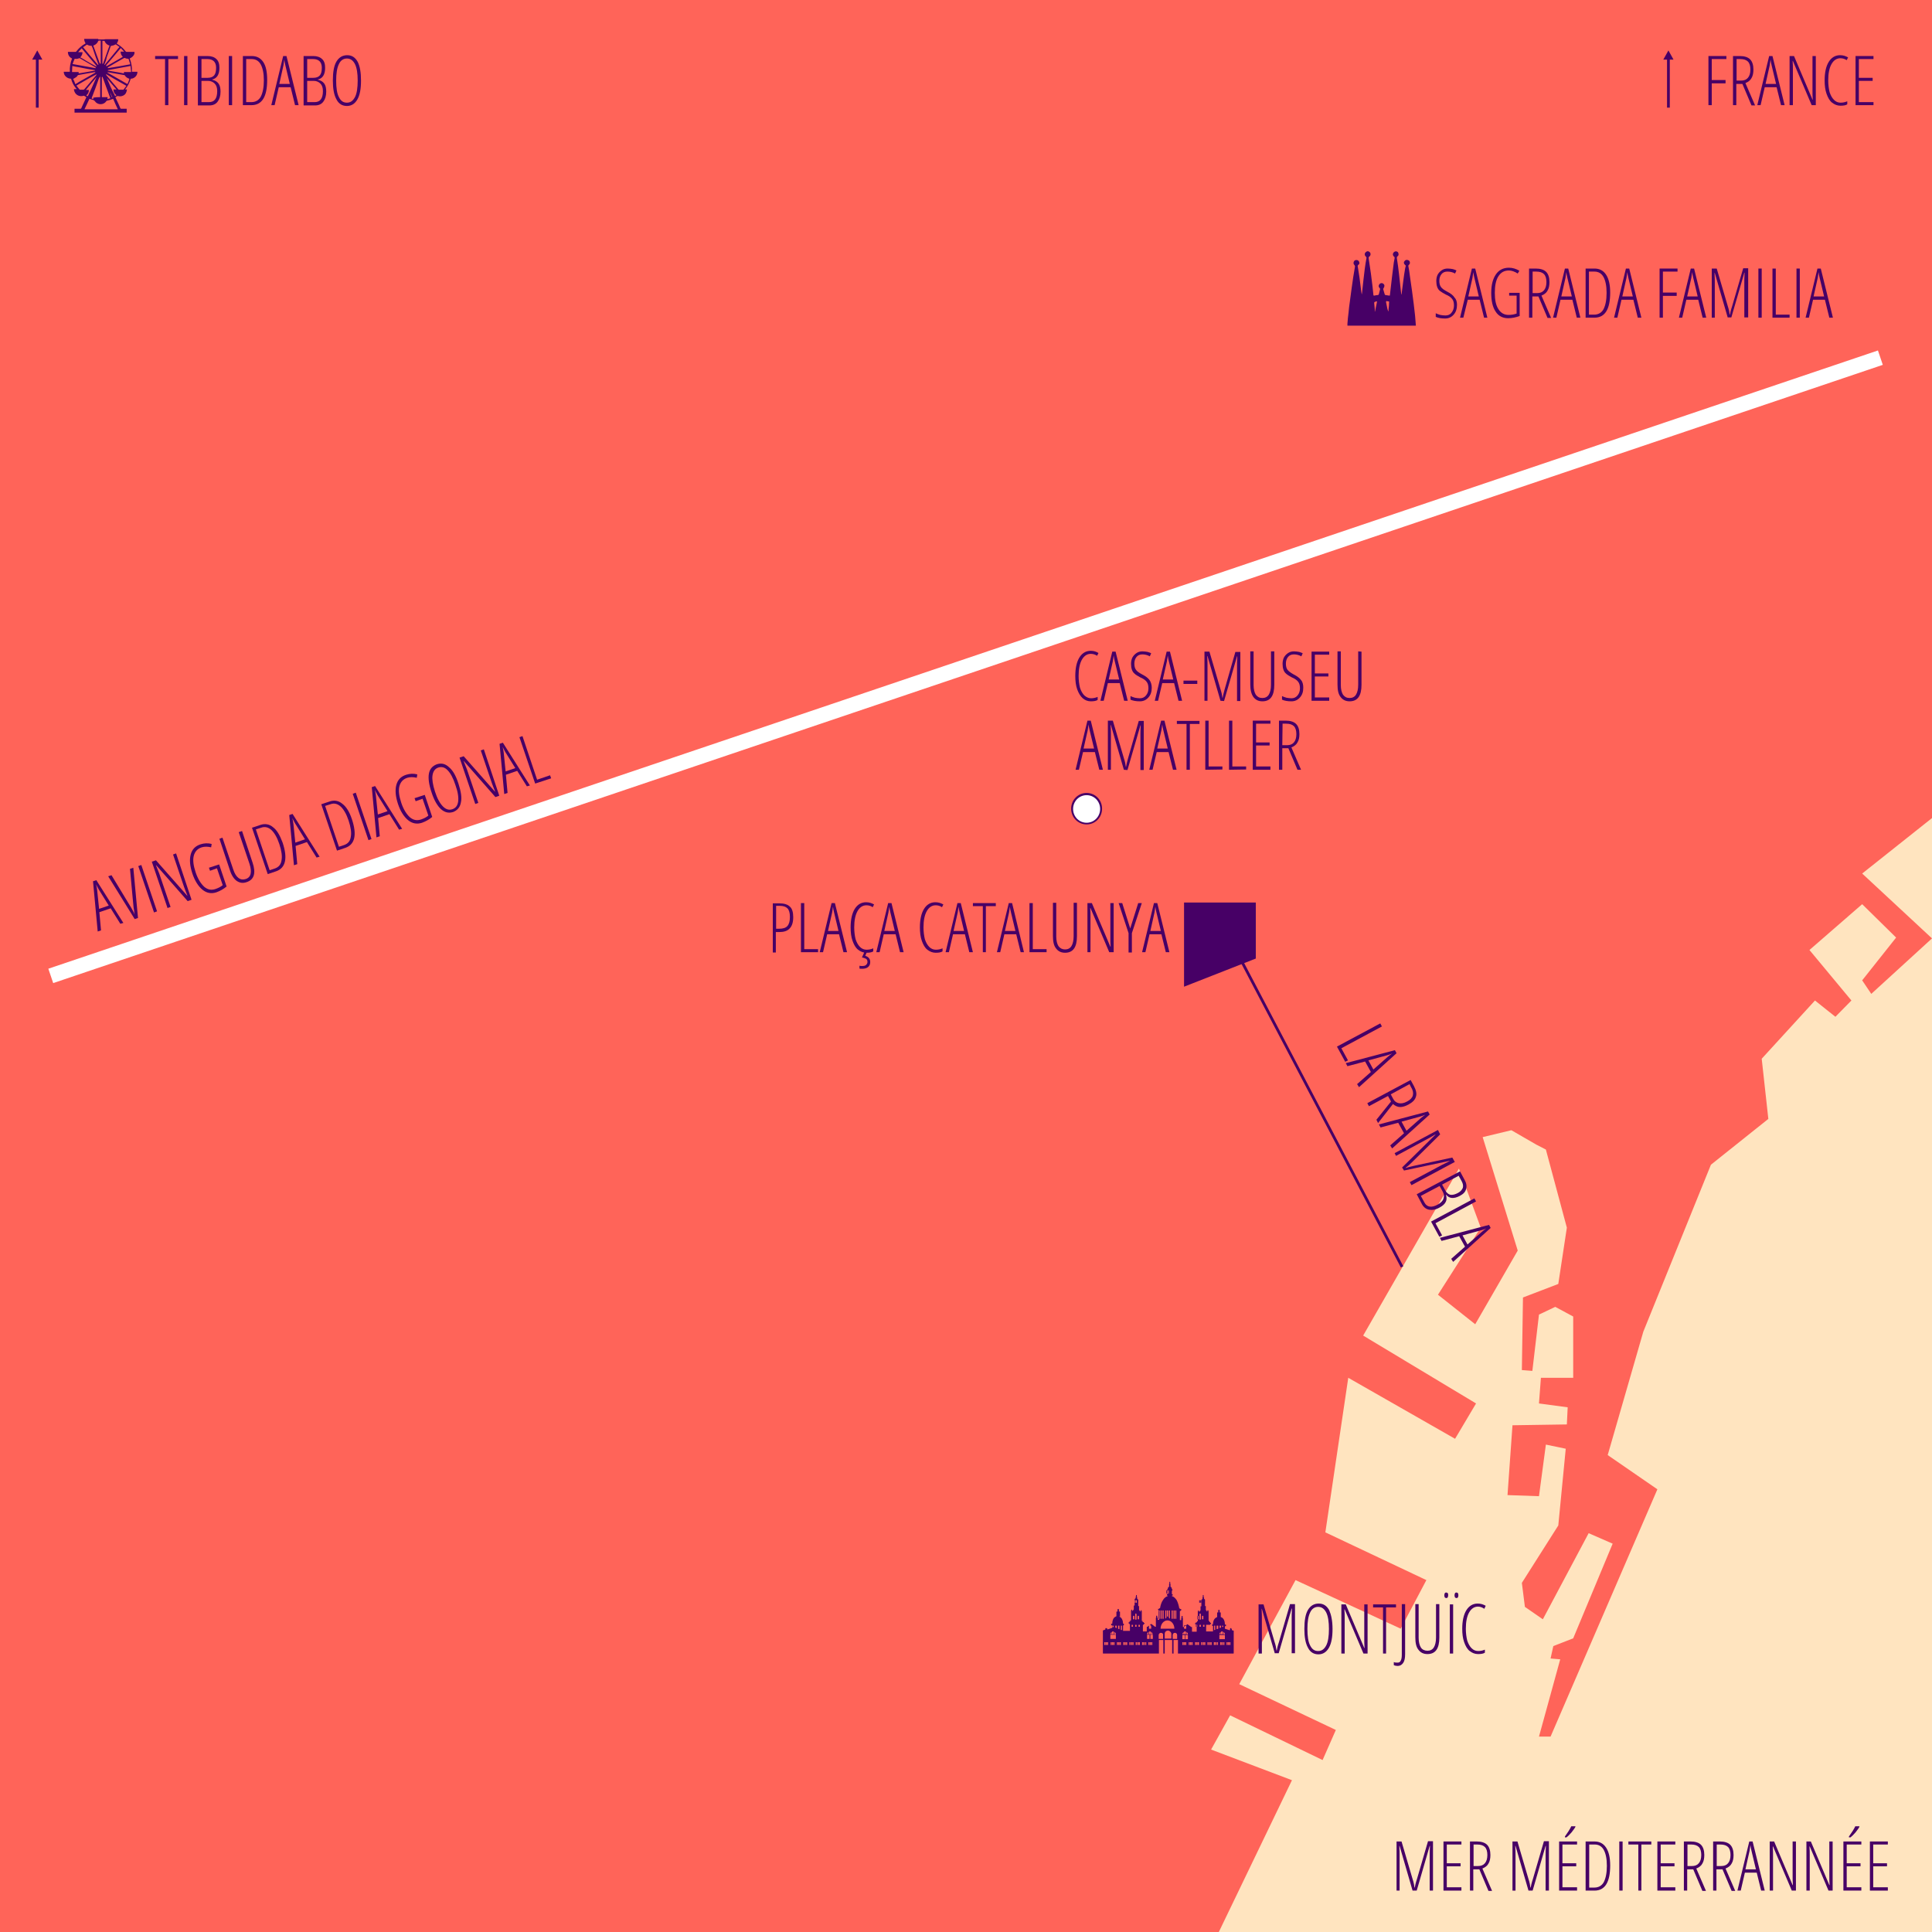
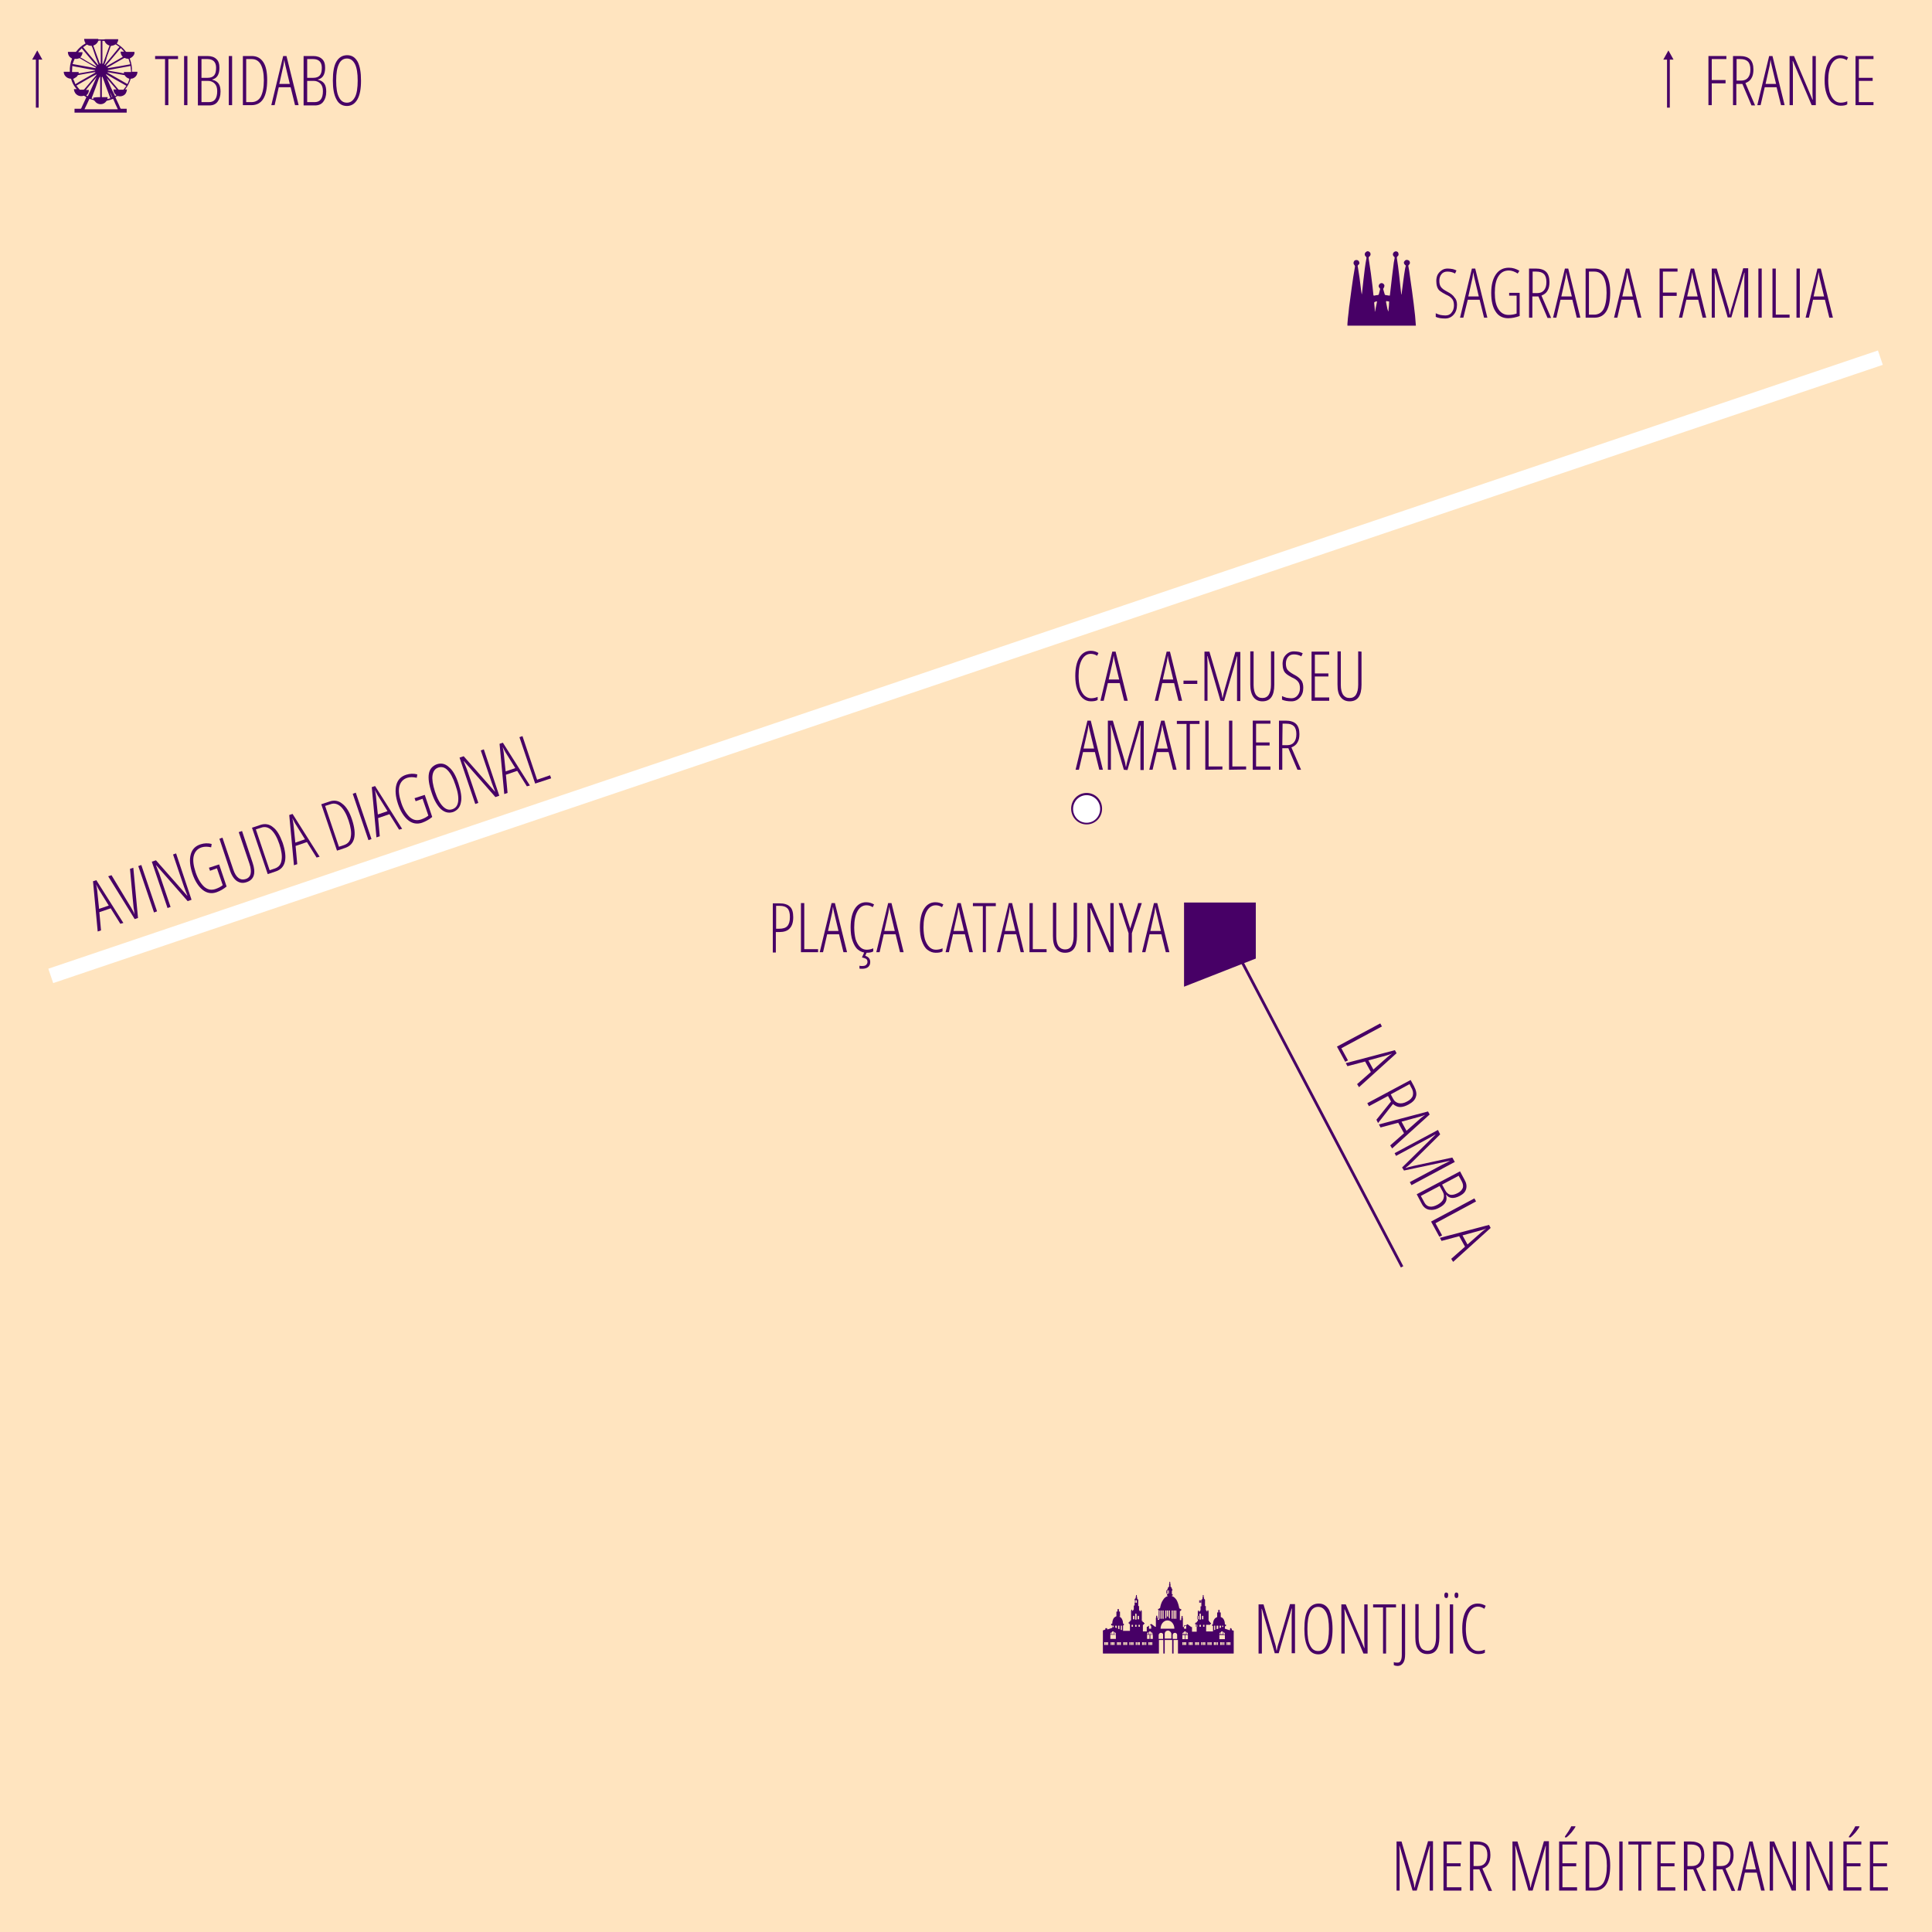
<svg xmlns="http://www.w3.org/2000/svg" xmlns:xlink="http://www.w3.org/1999/xlink" version="1.1" id="Calque_1" x="0px" y="0px" viewBox="0 0 700 700" style="enable-background:new 0 0 700 700;" xml:space="preserve">
  <style type="text/css">
	.st0{fill:#FFE4BF;}
	.st1{fill:#FF6459;}
	.st2{fill:#FFFFFF;}
	.st3{fill:#470066;}
	.st4{fill:none;}
	.st5{clip-path:url(#SVGID_2_);fill:#FFFFFF;}
	.st6{fill:none;stroke:#470066;stroke-miterlimit:10;}
</style>
  <rect class="st0" width="700" height="700" />
-   <polygon class="st1" points="700,0 0,0 0,700 441.6,700 468.1,645 438.8,633.9 445.7,621.5 479.2,637.7 484,626.8 449,610.2   469.4,572.5 507.5,590.1 516.8,572.5 480.2,555.2 488.5,499.2 527.2,521.3 534.8,508.5 493.9,483.9 528.6,423.4 536.5,444.8   521,469.1 534.5,479.8 549.9,453.1 537.2,412 547.6,409.5 556.6,414.7 560.1,416.5 567.7,444.8 564.6,465.2 551.8,470.1   551.4,496.4 555.2,496.7 557.6,476.3 563.5,473.5 570,477 570,499.2 558.3,499.2 557.6,508.5 568,509.9 567.7,516.1 548,516.4   546.2,541.7 557.6,542.1 560.1,523.4 567.3,524.9 564.6,552.7 551.4,573.5 552.5,582.2 559,586.7 575.6,555.5 584.3,559.3   570,593.6 562.8,596.4 561.8,600.9 565.3,601.2 557.6,629.2 561.8,629.2 600.5,539.6 582.5,527.2 595.4,482.5 619.9,422   640.7,405.4 638.3,383.6 657.6,362.5 665,368.4 670.8,362.5 655.6,344.2 674.7,327.6 687,339.7 674.7,355.2 678,360.1 700,340   674.7,316.5 700,296.4 " />
  <ellipse class="st2" cx="393.7" cy="293" rx="5.3" ry="5.3" />
  <path class="st3" d="M393.7,298.7c-3.1,0-5.6-2.5-5.6-5.7s2.5-5.7,5.6-5.7s5.6,2.5,5.6,5.7S396.8,298.7,393.7,298.7z M393.7,288.1  c-2.7,0-4.9,2.2-4.9,5s2.2,5,4.9,5c2.7,0,4.9-2.2,4.9-5S396.4,288.1,393.7,288.1z" />
  <g>
    <path class="st3" d="M43.6,334.7l-3.5-5.6l-4.1,1.4l0.6,6.6l-1.2,0.4l-1.7-18.2l1.2-0.4l9.8,15.5L43.6,334.7z M39.4,328.1l-3.6-5.8   c-0.4-0.7-0.7-1.3-1-1.9c0.2,0.7,0.3,1.4,0.4,2.1l0.7,6.8L39.4,328.1z" />
  </g>
  <g>
    <path class="st3" d="M47.1,314.8l1.2-0.4l1.7,18.2l-1.2,0.4l-9.6-15.5l1.2-0.4L47,328c0.5,0.8,0.9,1.5,1.1,1.9   c0.2,0.4,0.5,0.9,0.7,1.5c-0.1-0.5-0.2-0.9-0.2-1.4c-0.1-0.5-0.1-0.8-0.2-1.2C48.4,328.6,47.9,323.9,47.1,314.8z" />
  </g>
  <g>
    <path class="st3" d="M55.8,330.6l-5.7-16.8l1.1-0.4l5.7,16.8L55.8,330.6z" />
  </g>
  <g>
    <path class="st3" d="M69.4,326l-1.4,0.5l-11.4-13l-0.1,0c0.4,1,0.8,2,1.2,3l4.1,12.1l-1.1,0.4l-5.7-16.8l1.5-0.5l11.3,12.8l0.1,0   c-0.5-1.2-0.9-2.3-1.2-3.1l-4-11.8l1.1-0.4L69.4,326z" />
  </g>
  <g>
    <path class="st3" d="M75.7,314.4l3.7-1.2l2.7,8c-1.1,0.9-2.3,1.6-3.7,2.1c-1.8,0.6-3.5,0.3-5-0.9c-1.5-1.2-2.8-3.2-3.7-5.9   c-0.9-2.7-1.1-5-0.6-6.9c0.5-1.9,1.7-3.1,3.6-3.7c1.3-0.4,2.6-0.5,4-0.1l-0.2,1.2c-1.3-0.3-2.4-0.3-3.4,0c-1.6,0.5-2.5,1.6-2.9,3.1   c-0.4,1.6-0.1,3.6,0.7,6c0.8,2.4,1.9,4.1,3.1,5.2c1.3,1.1,2.6,1.3,4.1,0.8c1.1-0.4,1.9-0.8,2.6-1.4l-2.1-6.1l-2.5,0.9L75.7,314.4z" />
  </g>
  <g>
    <path class="st3" d="M87.7,301.1l3.8,11.4c1.3,3.8,0.6,6.2-2.1,7.1c-1.4,0.5-2.5,0.3-3.6-0.4c-1-0.7-1.9-2-2.5-3.9l-3.8-11.4   l1.1-0.4l3.9,11.5c0.5,1.5,1.1,2.5,1.9,3.1c0.8,0.6,1.7,0.7,2.6,0.4c1-0.3,1.6-1,1.8-1.9c0.2-0.9,0.1-2.1-0.4-3.6l-3.9-11.5   L87.7,301.1z" />
  </g>
  <g>
    <path class="st3" d="M102.4,305.3c1.9,5.7,1.1,9.2-2.4,10.4l-3,1l-5.7-16.8l3-1c1.7-0.6,3.3-0.3,4.6,0.8   C100.3,300.7,101.4,302.6,102.4,305.3z M101.2,305.8c-0.8-2.4-1.8-4.1-2.9-5.1c-1.1-1-2.4-1.3-3.7-0.8l-1.9,0.6l5,14.8l1.8-0.6   c1.5-0.5,2.3-1.5,2.5-3C102.3,310.2,102,308.2,101.2,305.8z" />
  </g>
  <g>
    <path class="st3" d="M114.7,310.7l-3.5-5.6l-4.1,1.4l0.6,6.6l-1.2,0.4l-1.7-18.2l1.2-0.4l9.8,15.5L114.7,310.7z M110.5,304.1   l-3.6-5.8c-0.4-0.7-0.7-1.3-1-1.9c0.2,0.7,0.3,1.4,0.4,2.1l0.7,6.8L110.5,304.1z" />
  </g>
  <g>
    <path class="st3" d="M127.5,296.8c1.9,5.7,1.1,9.2-2.4,10.4l-3,1l-5.7-16.8l3-1c1.7-0.6,3.3-0.3,4.6,0.8   C125.4,292.2,126.6,294.1,127.5,296.8z M126.3,297.3c-0.8-2.4-1.8-4.1-2.9-5.1c-1.1-1-2.4-1.3-3.7-0.8l-1.9,0.6l5,14.8l1.8-0.6   c1.5-0.5,2.3-1.5,2.5-3C127.4,301.7,127.1,299.7,126.3,297.3z" />
  </g>
  <g>
    <path class="st3" d="M133.5,304.4l-5.7-16.8l1.1-0.4l5.7,16.8L133.5,304.4z" />
  </g>
  <g>
    <path class="st3" d="M144.6,300.6l-3.5-5.6l-4.1,1.4l0.6,6.6l-1.2,0.4l-1.7-18.2l1.2-0.4l9.8,15.5L144.6,300.6z M140.4,293.9   l-3.6-5.8c-0.4-0.7-0.7-1.3-1-1.9c0.2,0.7,0.3,1.4,0.4,2.1l0.7,6.8L140.4,293.9z" />
  </g>
  <g>
    <path class="st3" d="M150.2,289.2l3.7-1.2l2.7,8c-1.1,0.9-2.3,1.6-3.7,2.1c-1.8,0.6-3.5,0.3-5-0.9c-1.5-1.2-2.8-3.2-3.7-5.9   c-0.9-2.7-1.1-5-0.6-6.9c0.5-1.9,1.7-3.1,3.6-3.7c1.3-0.4,2.6-0.5,4-0.1l-0.2,1.2c-1.3-0.3-2.4-0.3-3.4,0c-1.6,0.5-2.5,1.6-2.9,3.1   c-0.4,1.6-0.1,3.6,0.7,6c0.8,2.4,1.9,4.1,3.1,5.2c1.3,1.1,2.6,1.3,4.1,0.8c1.1-0.4,1.9-0.8,2.6-1.4l-2.1-6.1l-2.5,0.9L150.2,289.2z   " />
  </g>
  <g>
    <path class="st3" d="M166.1,283.9c0.9,2.8,1.3,5.1,0.9,6.8c-0.3,1.8-1.3,2.9-2.8,3.5c-1.6,0.5-3,0.2-4.4-1c-1.3-1.2-2.5-3.2-3.4-6   c-1-2.9-1.3-5.2-1-6.9c0.3-1.7,1.3-2.8,2.9-3.4c1.6-0.5,3-0.2,4.3,1C164.1,279.1,165.2,281.1,166.1,283.9z M157.6,286.8   c0.8,2.5,1.8,4.3,2.9,5.4c1.1,1.1,2.2,1.4,3.4,1c1.2-0.4,1.9-1.3,2.1-2.8c0.2-1.5-0.1-3.5-1-6c-0.8-2.5-1.8-4.3-2.8-5.3   c-1-1.1-2.2-1.4-3.4-1c-1.2,0.4-1.9,1.4-2.1,2.9C156.5,282.3,156.8,284.3,157.6,286.8z" />
  </g>
  <g>
    <path class="st3" d="M180.9,288.3l-1.4,0.5l-11.4-13l-0.1,0c0.4,1,0.8,2,1.2,3l4.1,12.1l-1.1,0.4l-5.7-16.8l1.5-0.5l11.3,12.8   l0.1,0c-0.5-1.2-0.9-2.3-1.2-3.1l-4-11.8l1.1-0.4L180.9,288.3z" />
  </g>
  <g>
    <path class="st3" d="M190.9,284.9l-3.5-5.6l-4.1,1.4l0.6,6.6l-1.2,0.4l-1.7-18.2l1.2-0.4l9.8,15.5L190.9,284.9z M186.7,278.3   l-3.6-5.8c-0.4-0.7-0.7-1.3-1-1.9c0.2,0.7,0.3,1.4,0.4,2.1l0.7,6.8L186.7,278.3z" />
  </g>
  <g>
    <path class="st3" d="M193.9,283.9l-5.7-16.8l1.1-0.4l5.3,15.8l4.7-1.6l0.4,1.1L193.9,283.9z" />
  </g>
  <rect class="st4" width="700" height="700" />
  <g>
    <g>
      <g>
        <path class="st3" d="M395.2,236.9c-1.3,0-2.4,0.7-3.2,2.1c-0.8,1.4-1.2,3.4-1.2,5.9c0,1.6,0.2,3,0.5,4.3c0.4,1.2,0.9,2.1,1.6,2.8     c0.7,0.6,1.5,1,2.4,1c0.9,0,1.7-0.2,2.4-0.5l0,1.1c-0.6,0.4-1.5,0.5-2.5,0.5c-1.1,0-2.1-0.4-2.9-1.1c-0.8-0.7-1.5-1.8-2-3.2     c-0.5-1.4-0.7-3-0.7-4.9c0-2.8,0.5-5.1,1.5-6.7c1-1.6,2.4-2.4,4.1-2.4c1.1,0,2,0.3,2.8,0.8l-0.5,1     C396.9,237.2,396.1,236.9,395.2,236.9z" />
      </g>
      <g>
        <path class="st3" d="M407.3,253.9l-1.6-6.4h-4.3l-1.5,6.4l-1.2,0l4.3-17.8l1.2,0l4.4,17.8H407.3z M405.5,246.2l-1.6-6.6     c-0.2-0.7-0.3-1.5-0.4-2.1c-0.1,0.7-0.2,1.4-0.3,2.1l-1.5,6.6L405.5,246.2z" />
      </g>
      <g>
-         <path class="st3" d="M417.3,249.2c0,1.5-0.4,2.6-1.2,3.5c-0.8,0.9-1.8,1.4-3.1,1.4c-1.4,0-2.5-0.2-3.4-0.6l0-1.3     c0.4,0.2,0.9,0.4,1.6,0.6c0.6,0.1,1.2,0.2,1.8,0.2c0.9,0,1.6-0.3,2.2-1c0.6-0.7,0.9-1.6,0.9-2.6c0-1-0.2-1.8-0.6-2.3     c-0.4-0.6-1.2-1.2-2.4-1.7c-0.9-0.5-1.6-0.9-2-1.3c-0.5-0.4-0.8-0.9-1-1.5c-0.2-0.6-0.3-1.3-0.3-2.1c0-0.9,0.2-1.7,0.5-2.3     c0.4-0.7,0.9-1.2,1.5-1.6c0.6-0.4,1.3-0.6,2.1-0.6c0.7,0,1.3,0.1,1.9,0.2c0.6,0.2,1,0.3,1.3,0.5l-0.5,1.1     c-0.9-0.5-1.8-0.7-2.7-0.7c-0.9,0-1.6,0.3-2.1,0.9c-0.5,0.6-0.8,1.4-0.8,2.4c0,1,0.2,1.8,0.6,2.3c0.4,0.6,1.2,1.1,2.3,1.7     c1.2,0.6,2.1,1.3,2.6,2C417,247.1,417.3,248.1,417.3,249.2z" />
-       </g>
+         </g>
      <g>
        <path class="st3" d="M427,253.9l-1.6-6.4l-4.3,0l-1.5,6.4h-1.2l4.3-17.8l1.2,0l4.4,17.8H427z M425.1,246.2l-1.6-6.6     c-0.2-0.7-0.3-1.5-0.4-2.1c-0.1,0.7-0.2,1.4-0.3,2.1l-1.5,6.6L425.1,246.2z" />
      </g>
      <g>
        <path class="st3" d="M428.8,247.8l0-1.2h5l0,1.2L428.8,247.8z" />
      </g>
      <g>
        <path class="st3" d="M442.2,253.9l-4.7-16.2h-0.1c0.1,1.7,0.1,2.8,0.1,3.2l0,13l-1.1,0l0-17.8l1.8,0l4,13.6     c0.4,1.2,0.6,2.2,0.7,3.1l0.1,0c0.1-0.6,0.3-1.6,0.7-3l3.9-13.6l1.8,0l0,17.8l-1.2,0l0-12.9c0-0.5,0-1.6,0.1-3.3l-0.1,0     l-4.7,16.2L442.2,253.9z" />
      </g>
      <g>
        <path class="st3" d="M461.7,236.1l0,12c0,4-1.4,6-4.3,6c-1.4,0-2.5-0.5-3.3-1.6c-0.7-1-1.1-2.5-1.1-4.5l0-12h1.2l0,12.2     c0,1.5,0.3,2.7,0.8,3.5c0.6,0.8,1.3,1.2,2.4,1.2c1,0,1.8-0.4,2.3-1.2c0.5-0.8,0.8-2,0.8-3.6l0-12.1H461.7z" />
      </g>
      <g>
        <path class="st3" d="M472.2,249.2c0,1.5-0.4,2.6-1.2,3.5c-0.8,0.9-1.8,1.4-3.1,1.4c-1.4,0-2.5-0.2-3.4-0.6l0-1.3     c0.4,0.2,0.9,0.4,1.6,0.6c0.6,0.1,1.2,0.2,1.8,0.2c0.9,0,1.6-0.3,2.2-1c0.6-0.7,0.9-1.6,0.9-2.6c0-1-0.2-1.8-0.6-2.3     c-0.4-0.6-1.2-1.2-2.4-1.7c-0.9-0.5-1.6-0.9-2-1.3c-0.5-0.4-0.8-0.9-1-1.5c-0.2-0.6-0.3-1.3-0.3-2.1c0-0.9,0.2-1.7,0.5-2.3     c0.4-0.7,0.9-1.2,1.5-1.6c0.6-0.4,1.3-0.6,2.1-0.6c0.7,0,1.3,0.1,1.9,0.2c0.6,0.2,1,0.3,1.3,0.5l-0.5,1.1     c-0.9-0.5-1.8-0.7-2.7-0.7c-0.9,0-1.6,0.3-2.1,0.9c-0.5,0.6-0.8,1.4-0.8,2.4c0,1,0.2,1.8,0.6,2.3s1.2,1.1,2.3,1.7     c1.2,0.6,2.1,1.3,2.6,2C472,247.1,472.2,248.1,472.2,249.2z" />
      </g>
      <g>
        <path class="st3" d="M481.6,253.9l-6.4,0l0-17.8l6.4,0l0,1.1l-5.2,0v6.8l4.9,0l0,1.1l-4.9,0v7.6l5.2,0L481.6,253.9z" />
      </g>
      <g>
        <path class="st3" d="M493.3,236.1l0,12c0,4-1.4,6-4.3,6c-1.4,0-2.5-0.5-3.3-1.6c-0.8-1-1.1-2.5-1.1-4.5l0-12h1.2l0,12.2     c0,1.5,0.3,2.7,0.8,3.5c0.6,0.8,1.3,1.2,2.4,1.2c1,0,1.8-0.4,2.3-1.2c0.5-0.8,0.8-2,0.8-3.6l0-12.1L493.3,236.1z" />
      </g>
    </g>
    <g>
      <g>
        <path class="st3" d="M398.3,278.9l-1.6-6.4l-4.3,0l-1.5,6.4h-1.2l4.3-17.8l1.2,0l4.4,17.8L398.3,278.9z M396.4,271.2l-1.6-6.6     c-0.2-0.7-0.3-1.5-0.4-2.1c-0.1,0.7-0.2,1.4-0.3,2.1l-1.5,6.6H396.4z" />
      </g>
      <g>
        <path class="st3" d="M407.2,278.9l-4.7-16.2h-0.1c0.1,1.7,0.1,2.8,0.1,3.2l0,13l-1.1,0l0-17.8l1.8,0l4,13.6     c0.4,1.2,0.6,2.2,0.7,3.1l0.1,0c0.1-0.6,0.3-1.6,0.7-3l3.9-13.6l1.8,0l0,17.8l-1.2,0l0-12.9c0-0.5,0-1.6,0.1-3.3l-0.1,0     l-4.7,16.2L407.2,278.9z" />
      </g>
      <g>
        <path class="st3" d="M425,278.9l-1.6-6.4l-4.3,0l-1.5,6.4l-1.2,0l4.3-17.8l1.2,0l4.4,17.8L425,278.9z M423.1,271.2l-1.6-6.6     c-0.2-0.7-0.3-1.5-0.4-2.1c-0.1,0.7-0.2,1.4-0.3,2.1l-1.5,6.6L423.1,271.2z" />
      </g>
      <g>
        <path class="st3" d="M431.1,278.9h-1.2v-16.6l-3.5,0l0-1.1l8.2,0l0,1.1l-3.5,0V278.9z" />
      </g>
      <g>
        <path class="st3" d="M436.7,278.9l0-17.8h1.2v16.6l5,0l0,1.1L436.7,278.9z" />
      </g>
      <g>
        <path class="st3" d="M445.3,278.9l0-17.8l1.2,0v16.6h5l0,1.1L445.3,278.9z" />
      </g>
      <g>
        <path class="st3" d="M460.3,278.9l-6.4,0l0-17.8l6.4,0l0,1.1l-5.2,0v6.8l4.9,0l0,1.1h-4.9v7.6h5.2L460.3,278.9z" />
      </g>
      <g>
        <path class="st3" d="M464.6,271.1l0,7.8l-1.2,0l0-17.8l2.4,0c1.7,0,3,0.4,3.8,1.2c0.8,0.8,1.2,2,1.2,3.7c0,1.2-0.2,2.2-0.7,3     c-0.4,0.8-1.2,1.4-2.2,1.8l3.5,8.1l-1.3,0l-3.3-7.8H464.6z M464.6,270l1.7,0c1.1,0,1.9-0.3,2.5-1c0.6-0.7,0.9-1.7,0.9-3     c0-1.3-0.3-2.3-0.9-2.9c-0.6-0.6-1.5-0.9-2.8-0.9l-1.3,0L464.6,270z" />
      </g>
    </g>
  </g>
  <g>
    <defs>
      <rect id="SVGID_1_" width="700" height="700" />
    </defs>
    <clipPath id="SVGID_2_">
      <use xlink:href="#SVGID_1_" style="overflow:visible;" />
    </clipPath>
    <rect x="-24.2" y="238.5" transform="matrix(0.947 -0.32 0.32 0.947 -58.807 125.124)" class="st5" width="750.3" height="5.5" />
  </g>
  <g>
    <g>
      <path class="st3" d="M461.9,599.1l-4.7-16.2h-0.1c0.1,1.7,0.1,2.8,0.1,3.2v13H456v-17.8h1.8l4,13.6c0.4,1.2,0.6,2.2,0.7,3.1h0.1    c0.1-0.6,0.3-1.6,0.8-3.1l4-13.7h1.8v17.8H468v-12.9c0-0.5,0-1.6,0.1-3.3H468l-4.7,16.2H461.9z" />
      <path class="st3" d="M482.8,590.2c0,3-0.4,5.2-1.3,6.8c-0.9,1.6-2.2,2.4-3.8,2.4c-1.7,0-3-0.8-3.8-2.4c-0.9-1.6-1.3-3.9-1.3-6.8    c0-3.1,0.4-5.4,1.3-6.9c0.9-1.5,2.2-2.3,3.9-2.3c1.7,0,2.9,0.8,3.8,2.4C482.3,585,482.8,587.2,482.8,590.2z M473.7,590.2    c0,2.7,0.3,4.7,1,6c0.7,1.4,1.6,2,2.9,2c1.3,0,2.2-0.7,2.9-2c0.7-1.3,1-3.4,1-6c0-2.6-0.3-4.6-1-6c-0.7-1.3-1.6-2-2.9-2    c-1.3,0-2.3,0.7-2.9,2C474,585.6,473.7,587.6,473.7,590.2z" />
      <path class="st3" d="M495.5,599.1h-1.5l-6.8-16h-0.1c0.1,1.1,0.1,2.2,0.1,3.2v12.8h-1.2v-17.8h1.6l6.7,15.8h0.1    c-0.1-1.3-0.1-2.4-0.1-3.3v-12.5h1.2V599.1z" />
      <path class="st3" d="M502.3,599.1h-1.2v-16.7h-3.6v-1.1h8.3v1.1h-3.6V599.1z" />
      <path class="st3" d="M506.4,603.6c-0.5,0-1-0.1-1.4-0.3v-1.1c0.4,0.2,0.9,0.2,1.4,0.2c0.5,0,0.9-0.2,1.1-0.7    c0.3-0.5,0.4-1.2,0.4-2.3v-18.2h1.2v18.1c0,1.4-0.2,2.5-0.7,3.2S507.3,603.6,506.4,603.6z" />
      <path class="st3" d="M521.5,581.3v12c0,4-1.4,6-4.3,6c-1.4,0-2.5-0.5-3.3-1.6c-0.8-1-1.1-2.5-1.1-4.5v-12h1.2v12.2    c0,1.5,0.3,2.7,0.8,3.5s1.4,1.2,2.4,1.2c1,0,1.8-0.4,2.3-1.2c0.5-0.8,0.8-2,0.8-3.6v-12.1H521.5z" />
      <path class="st3" d="M523.3,578c0-0.3,0.1-0.6,0.2-0.8c0.2-0.2,0.3-0.2,0.5-0.2c0.2,0,0.4,0.1,0.5,0.2c0.2,0.2,0.2,0.4,0.2,0.8    c0,0.4-0.1,0.6-0.2,0.8c-0.2,0.2-0.3,0.2-0.5,0.2c-0.2,0-0.4-0.1-0.5-0.2C523.4,578.6,523.3,578.4,523.3,578z M525.3,599.1v-17.8    h1.2v17.8H525.3z M527,578c0-0.3,0.1-0.6,0.2-0.8c0.2-0.2,0.3-0.2,0.5-0.2c0.2,0,0.4,0.1,0.5,0.2s0.2,0.4,0.2,0.8    c0,0.4-0.1,0.6-0.2,0.8c-0.2,0.2-0.3,0.2-0.5,0.2c-0.2,0-0.4-0.1-0.5-0.2C527.1,578.6,527,578.4,527,578z" />
      <path class="st3" d="M535.5,582.1c-1.3,0-2.4,0.7-3.2,2.1c-0.8,1.4-1.2,3.4-1.2,5.9c0,1.6,0.2,3.1,0.5,4.3    c0.4,1.2,0.9,2.1,1.6,2.8s1.5,1,2.4,1c0.9,0,1.7-0.2,2.4-0.5v1.1c-0.6,0.4-1.5,0.5-2.5,0.5c-1.1,0-2.1-0.4-3-1.1    c-0.9-0.7-1.5-1.8-2-3.2s-0.7-3-0.7-4.9c0-2.8,0.5-5.1,1.5-6.7c1-1.6,2.4-2.4,4.1-2.4c1.1,0,2,0.3,2.9,0.8l-0.5,1.1    C537.1,582.4,536.3,582.1,535.5,582.1z" />
    </g>
    <g>
      <path class="st3" d="M511.8,685l-4.7-16.2H507c0.1,1.7,0.1,2.8,0.1,3.2v13H506v-17.8h1.8l4,13.6c0.4,1.2,0.6,2.2,0.7,3.1h0.1    c0.1-0.6,0.3-1.6,0.8-3.1l4-13.7h1.8V685h-1.2v-12.9c0-0.5,0-1.6,0.1-3.3h-0.1l-4.7,16.2H511.8z" />
      <path class="st3" d="M529.5,685H523v-17.8h6.5v1.1h-5.3v6.8h5v1.1h-5v7.6h5.3V685z" />
      <path class="st3" d="M533.8,677.2v7.8h-1.2v-17.8h2.4c1.7,0,3,0.4,3.8,1.2c0.8,0.8,1.2,2.1,1.2,3.7c0,1.2-0.2,2.3-0.7,3.1    c-0.4,0.8-1.2,1.4-2.2,1.8l3.5,8.1h-1.3l-3.3-7.8H533.8z M533.8,676.1h1.7c1.1,0,1.9-0.3,2.5-1c0.6-0.7,0.9-1.7,0.9-3    c0-1.3-0.3-2.3-0.9-2.9c-0.6-0.6-1.5-0.9-2.8-0.9h-1.3V676.1z" />
      <path class="st3" d="M553.8,685l-4.7-16.2h-0.1c0.1,1.7,0.1,2.8,0.1,3.2v13h-1.1v-17.8h1.8l4,13.6c0.4,1.2,0.6,2.2,0.7,3.1h0.1    c0.1-0.6,0.3-1.6,0.8-3.1l4-13.7h1.8V685h-1.2v-12.9c0-0.5,0-1.6,0.1-3.3h-0.1l-4.7,16.2H553.8z" />
      <path class="st3" d="M571.4,685h-6.5v-17.8h6.5v1.1h-5.3v6.8h5v1.1h-5v7.6h5.3V685z M567,665.7v-0.3c1-1.4,1.8-2.6,2.3-3.7h1.5    v0.2c-0.3,0.6-0.8,1.2-1.4,2c-0.6,0.7-1.3,1.4-1.8,1.8H567z" />
      <path class="st3" d="M583.4,675.9c0,6.1-1.9,9.1-5.7,9.1h-3.2v-17.8h3.2c1.8,0,3.2,0.7,4.2,2.2C582.9,670.9,583.4,673,583.4,675.9    z M582.2,676c0-2.5-0.4-4.4-1.1-5.7c-0.7-1.3-1.8-2-3.3-2h-2v15.6h1.9c1.5,0,2.7-0.7,3.4-2C581.8,680.5,582.2,678.6,582.2,676z" />
      <path class="st3" d="M586.7,685v-17.8h1.2V685H586.7z" />
      <path class="st3" d="M594.8,685h-1.2v-16.7H590v-1.1h8.3v1.1h-3.6V685z" />
      <path class="st3" d="M607,685h-6.5v-17.8h6.5v1.1h-5.3v6.8h5v1.1h-5v7.6h5.3V685z" />
      <path class="st3" d="M611.3,677.2v7.8h-1.2v-17.8h2.4c1.7,0,3,0.4,3.8,1.2c0.8,0.8,1.2,2.1,1.2,3.7c0,1.2-0.2,2.3-0.7,3.1    c-0.4,0.8-1.2,1.4-2.2,1.8l3.5,8.1h-1.3l-3.3-7.8H611.3z M611.3,676.1h1.7c1.1,0,1.9-0.3,2.5-1c0.6-0.7,0.9-1.7,0.9-3    c0-1.3-0.3-2.3-0.9-2.9c-0.6-0.6-1.5-0.9-2.8-0.9h-1.3V676.1z" />
      <path class="st3" d="M621.9,677.2v7.8h-1.2v-17.8h2.4c1.7,0,3,0.4,3.8,1.2c0.8,0.8,1.2,2.1,1.2,3.7c0,1.2-0.2,2.3-0.7,3.1    c-0.4,0.8-1.2,1.4-2.2,1.8l3.5,8.1h-1.3l-3.3-7.8H621.9z M621.9,676.1h1.7c1.1,0,1.9-0.3,2.5-1c0.6-0.7,0.9-1.7,0.9-3    c0-1.3-0.3-2.3-0.9-2.9c-0.6-0.6-1.5-0.9-2.8-0.9h-1.3V676.1z" />
      <path class="st3" d="M638.1,685l-1.6-6.5h-4.3l-1.5,6.5h-1.2l4.3-17.8h1.2l4.4,17.8H638.1z M636.2,677.3l-1.6-6.7    c-0.2-0.7-0.3-1.5-0.4-2.1c-0.1,0.7-0.2,1.4-0.3,2.1l-1.5,6.7H636.2z" />
      <path class="st3" d="M650.7,685h-1.5l-6.8-16h-0.1c0.1,1.1,0.1,2.2,0.1,3.2V685h-1.2v-17.8h1.6l6.7,15.8h0.1    c-0.1-1.3-0.1-2.4-0.1-3.3v-12.5h1.2V685z" />
      <path class="st3" d="M664,685h-1.5l-6.8-16h-0.1c0.1,1.1,0.1,2.2,0.1,3.2V685h-1.2v-17.8h1.6l6.7,15.8h0.1    c-0.1-1.3-0.1-2.4-0.1-3.3v-12.5h1.2V685z" />
      <path class="st3" d="M674.4,685h-6.5v-17.8h6.5v1.1h-5.3v6.8h5v1.1h-5v7.6h5.3V685z M669.9,665.7v-0.3c1-1.4,1.8-2.6,2.3-3.7h1.5    v0.2c-0.3,0.6-0.8,1.2-1.4,2c-0.6,0.7-1.3,1.4-1.8,1.8H669.9z" />
      <path class="st3" d="M684,685h-6.5v-17.8h6.5v1.1h-5.3v6.8h5v1.1h-5v7.6h5.3V685z" />
    </g>
    <g>
      <path class="st3" d="M443.3,589h-0.5v0.5l0.1-0.1l0.3,0.1V589z M405.4,585.7c0.5,0.1,0.9,0.5,1.1,0.9c0.3,0.5,0.4,1.2,0.4,1.7h0.2    c0,0,0.1,0,0.1,0.1v0.4c0,0,0,0.1-0.1,0.1h-0.2l0,0.1v1.9h2.5v-2.4h-0.1c0,0-0.1,0-0.1-0.1v-0.2H409c0,0-0.1,0-0.1-0.1v-0.2    c0,0,0-0.1,0.1-0.1h0.2v-0.2c0,0,0-0.1,0.1-0.1h0.2v-0.3c0,0,0-0.1,0.1-0.1h0.2v-3.5c0,0,0-0.1,0.1-0.1v-0.2c0,0,0-0.1,0.1-0.1    h0.1c0,0,0.1,0,0.1,0.1v0.2c0,0,0.1,0,0.1,0.1v0.2l0.5-0.7v-1.3c0,0,0-0.1,0.1-0.1h0.2v-2.2c0,0,0,0,0-0.1l0.4-0.4v-0.5    c0,0,0-0.1,0.1-0.1V578c0,0,0-0.1,0.1-0.1h0.1c0,0,0.1,0,0.1,0.1v0.6c0,0,0.1,0,0.1,0.1v0.5l0.4,0.4c0,0,0,0,0,0.1v2.2h0.2    c0,0,0.1,0,0.1,0.1v1.3l0.5,0.7v-0.2c0,0,0-0.1,0.1-0.1v-0.2c0,0,0-0.1,0.1-0.1h0.1c0,0,0.1,0,0.1,0.1v0.2c0,0,0.1,0,0.1,0.1v3.5    h0.2c0,0,0.1,0,0.1,0.1v0.3h0.3c0,0,0.1,0,0.1,0.1v0.2h0.2c0,0,0.1,0,0.1,0.1v0.2c0,0,0,0.1-0.1,0.1h-0.2v0.2c0,0,0,0.1-0.1,0.1    h-0.2v2.4h1.4v-1.6c0,0,0-0.1,0.1-0.1h0.2l1.3-1c0.1,0,0,0,0.1,0l1.3,1h0.3c0-1.1,0-2.1,0-3.2c0,0,0-0.1,0.1-0.1h0v-0.6    c0,0,0-0.1,0.1-0.1h0.2c0,0,0.1,0,0.1,0.1v0.6h0.1c0,0,0.1,0,0.1,0.1v0.7h0.5c0-1.1,0-2.2,0-3.3h-0.1c0,0-0.1,0-0.1-0.1v-0.1h-0.1    c0,0-0.1,0-0.1-0.1v-0.3c0,0,0-0.1,0.1-0.1h0.3v-0.1c0,0,0-0.1,0.1-0.1h0.2c0.2-1.1,0.5-2.2,1.1-3c0.4-0.7,1-1.2,1.7-1.4v-0.2    h-0.2c0,0-0.1,0-0.1-0.1v-0.3c0,0,0-0.1,0.1-0.1h0.2v-1.3h-0.1c0,0-0.1,0-0.1-0.1v-0.3c0,0,0-0.1,0.1-0.1h0.1c0,0,0,0,0,0    c0-0.4,0.1-0.8,0.5-0.9v-1c0,0,0-0.1,0.1-0.1v-0.6c0,0,0-0.1,0.1-0.1h0.1c0,0,0.1,0,0.1,0.1v0.6c0,0,0.1,0,0.1,0.1v1    c0.4,0.1,0.5,0.6,0.5,0.9c0,0,0,0,0,0h0.1c0,0,0.1,0,0.1,0.1v0.3c0,0,0,0.1-0.1,0.1h-0.1v1.3h0.2c0,0,0.1,0,0.1,0.1v0.3    c0,0,0,0.1-0.1,0.1h-0.2v0.2c0.7,0.2,1.2,0.7,1.7,1.4c0.5,0.9,0.8,2,1,3.1h0.2c0,0,0.1,0,0.1,0.1v0.1h0.3c0,0,0.1,0,0.1,0.1v0.3    c0,0,0,0.1-0.1,0.1h-0.1v0.1c0,0,0,0.1-0.1,0.1h-0.2c0,1.1,0,2.2,0,3.3h0.5v-0.7c0,0,0-0.1,0.1-0.1h0v-0.6c0,0,0-0.1,0.1-0.1h0.2    c0,0,0.1,0,0.1,0.1v0.6h0c0,0,0.1,0,0.1,0.1c0,1.1,0,2.1,0,3.2h0.3l1.3-1c0,0,0,0,0.1,0l1.3,1h0.2c0,0,0.1,0,0.1,0.1v1.6h1.7v-2.4    h-0.2c0,0-0.1,0-0.1-0.1v-0.2h-0.2c0,0-0.1,0-0.1-0.1v-0.2c0,0,0-0.1,0.1-0.1h0.2v-0.2c0,0,0-0.1,0.1-0.1h0.3v-0.3    c0,0,0-0.1,0.1-0.1h0.2v-3.5c0,0,0-0.1,0.1-0.1v-0.2c0,0,0-0.1,0.1-0.1h0.1c0,0,0.1,0,0.1,0.1v0.2c0,0,0.1,0,0.1,0.1v0.2l0.5-0.7    v-1.3c0,0,0-0.1,0.1-0.1h0.2v-2.2c0,0,0,0,0-0.1l0.4-0.4v-0.5c0,0,0-0.1,0.1-0.1V578c0,0,0-0.1,0.1-0.1h0.1c0,0,0.1,0,0.1,0.1v0.6    c0,0,0.1,0,0.1,0.1v0.5l0.4,0.4c0,0,0,0,0,0.1v2.2h0.2c0,0,0.1,0,0.1,0.1v1.3l0.5,0.7v-0.2c0,0,0-0.1,0.1-0.1v-0.2    c0,0,0-0.1,0.1-0.1h0.1c0,0,0.1,0,0.1,0.1v0.2c0,0,0.1,0,0.1,0.1v0.7c0,0,0,0,0,0v2.8h0.2c0,0,0.1,0,0.1,0.1v0.3h0.2    c0,0,0.1,0,0.1,0.1v0.2h0.2c0,0,0.1,0,0.1,0.1v0.2c0,0,0,0.1-0.1,0.1h-0.2v0.2c0,0,0,0.1-0.1,0.1H437v2.4h2.5v-1.9l0-0.1h-0.2    c0,0-0.1,0-0.1-0.1v-0.4c0,0,0-0.1,0.1-0.1h0.2c0-0.6,0.1-1.2,0.4-1.7c0.2-0.4,0.6-0.7,1.1-0.9v-1.6c0,0,0-0.1,0.1-0.1h0.3v-0.8    c0,0,0-0.1,0.1-0.1h0.3c0,0,0.1,0,0.1,0.1v0.8h0.3c0,0,0.1,0,0.1,0.1v1.6c0.5,0.1,0.9,0.5,1.1,0.9c0.3,0.5,0.4,1.2,0.4,1.8h0.3    c0,0,0.1,0,0.1,0.1v0.4c0,0,0,0.1-0.1,0.1h-0.3v0.9l1.8,0.6v-0.2c0,0,0-0.1,0.1-0.1h0V590c0,0,0-0.1,0.1-0.1h0.2    c0,0,0.1,0,0.1,0.1v0.1h0.1c0,0,0.1,0,0.1,0.1v0.4c0.2,0.1,0.4,0.2,0.6,0.2c0.1,0,0.1,0.1,0.1,0.1v0v8.1c0,0,0,0.1-0.1,0.1h-20.1    v-4.9h-1.6v4.9h-0.5v-4.9H422v4.9h-0.5v-4.9h-1.6v4.9h-20.2c0,0-0.1,0-0.1-0.1v-8.2c0,0,0-0.1,0.1-0.1l0.8-0.3v-0.4    c0,0,0-0.1,0.1-0.1h0.1V590c0,0,0-0.1,0.1-0.1h0.2c0,0,0.1,0,0.1,0.1v0.1h0c0,0,0.1,0,0.1,0.1v0.2l1.8-0.6v-0.9h-0.3    c0,0-0.1,0-0.1-0.1v-0.4c0,0,0-0.1,0.1-0.1h0.3c0-0.6,0.1-1.2,0.4-1.8c0.2-0.4,0.6-0.7,1.1-0.9v-1.6c0,0,0-0.1,0.1-0.1h0.3v-0.8    c0,0,0-0.1,0.1-0.1h0.3c0,0,0.1,0,0.1,0.1v0.8h0.3c0,0,0.1,0,0.1,0.1V585.7z M441.4,589l-0.6,0v1.3l0.6-0.2V589z M442.4,589h-0.5    v0.9l0.5-0.2V589z M440.4,589h-0.5v1.6h0.1l0.3-0.1V589z M428.4,595v1h0.4v-1H428.4z M428.9,595v1h0.4v-1H428.9z M429.4,595v1h0.4    v-1H429.4z M430.7,595v1h0.4v-1H430.7z M431.2,595v1h0.4v-1H431.2z M431.7,595v1h0.4v-1H431.7z M433,595v1h0.4v-1H433z M433.5,595    v1h0.4v-1H433.5z M434,595v1h0.4v-1H434z M435.2,595v1h0.4v-1H435.2z M435.8,595v1h0.4v-1H435.8z M436.3,595v1h0.4v-1H436.3z     M437.5,595v1h0.4v-1H437.5z M438.1,595v1h0.4v-1H438.1z M438.6,595v1h0.4v-1H438.6z M439.8,595v1h0.4v-1H439.8z M440.3,595v1h0.4    v-1H440.3z M440.9,595v1h0.4v-1H440.9z M442.1,595v1h0.4v-1H442.1z M442.6,595v1h0.4v-1H442.6z M443.2,595v1h0.4v-1H443.2z     M444.4,595v1h0.4v-1H444.4z M444.9,595v1h0.4v-1H444.9z M445.4,595v1h0.4v-1H445.4z M400.1,595v1h0.4v-1H400.1z M400.6,595v1h0.4    v-1H400.6z M401.1,595v1h0.4v-1H401.1z M402.4,595v1h0.4v-1H402.4z M402.9,595v1h0.4v-1H402.9z M403.4,595v1h0.4v-1H403.4z     M404.7,595v1h0.4v-1H404.7z M405.2,595v1h0.4v-1H405.2z M405.7,595v1h0.4v-1H405.7z M407,595v1h0.4v-1H407z M407.5,595v1h0.4v-1    H407.5z M408,595v1h0.4v-1H408z M409.2,595v1h0.4v-1H409.2z M409.8,595v1h0.4v-1H409.8z M410.3,595v1h0.4v-1H410.3z M411.5,595v1    h0.4v-1H411.5z M412.1,595v1h0.4v-1H412.1z M412.6,595v1h0.4v-1H412.6z M413.8,595v1h0.4v-1H413.8z M414.3,595v1h0.4v-1H414.3z     M414.9,595v1h0.4v-1H414.9z M416.1,595v1h0.4v-1H416.1z M416.6,595v1h0.4v-1H416.6z M417.1,595v1h0.4v-1H417.1z M429.4,592.1h0.3    v-0.9c-0.1,0-0.2-0.1-0.3-0.1c-0.1,0-0.3,0-0.4,0.1v0.9H429.4z M429.9,591.3v0.9h0.5C430.4,591.8,430.2,591.4,429.9,591.3z     M428.9,592.1v-0.8c-0.3,0.2-0.5,0.5-0.5,0.8H428.9z M428.4,592.4v1.5h0.9v-1.5H428.4z M429.5,592.4v1.5h0.9v-1.5H429.5z     M429.4,588.8c-0.2,0-0.4,0.2-0.4,0.4v0.9h0.8v-0.9C429.8,589,429.6,588.8,429.4,588.8L429.4,588.8z M416.7,592.1h0.3v-0.9    c-0.1,0-0.2-0.1-0.3-0.1s-0.3,0-0.4,0.1v0.9H416.7z M417.1,591.3v0.9h0.5C417.6,591.8,417.4,591.4,417.1,591.3z M416.1,592.1v-0.8    c-0.3,0.2-0.5,0.5-0.5,0.8H416.1z M415.6,592.3v1.5h0.9v-1.5H415.6z M416.8,592.3v1.5h0.9v-1.5H416.8z M416.7,588.8    c-0.2,0-0.4,0.2-0.4,0.4v0.9h0.8v-0.9C417,589,416.9,588.8,416.7,588.8L416.7,588.8z M442.8,592.1h0.3v-0.9    c-0.1,0-0.2-0.1-0.3-0.1c-0.1,0-0.3,0-0.4,0.1v0.9H442.8z M443.3,591.3v0.9h0.5C443.8,591.8,443.6,591.4,443.3,591.3z     M442.3,592.1v-0.8c-0.3,0.2-0.5,0.5-0.5,0.8H442.3z M441.8,592.4v1.5h2v-1.5H441.8z M425.7,591.6c-0.5,0-0.8,0.4-0.8,0.8v1.4h1.6    v-1.4C426.5,591.9,426.1,591.6,425.7,591.6L425.7,591.6z M423,590.1h2.5c0-1.6-1.1-3-2.5-3c-1.4,0-2.5,1.4-2.5,3H423z     M403.3,592.1h0.3v-0.9c-0.1,0-0.2-0.1-0.3-0.1c-0.1,0-0.3,0-0.4,0.1v0.9H403.3z M403.8,591.3v0.9h0.5    C404.3,591.8,404.1,591.4,403.8,591.3z M402.8,592.1v-0.8c-0.3,0.2-0.5,0.5-0.5,0.8H402.8z M402.3,592.3v1.5h2v-1.5H402.3z     M406.1,589v1.5l0.3,0.1h0.1V589H406.1z M403.1,589v0.6l0.3-0.1l0.1,0.1V589H403.1z M404.1,589v0.7l0.5,0.2V589H404.1z M405.1,589    v1.1l0.5,0.2V589H405.1z M433.3,588.7v0.7h0.5v-0.7H433.3z M434.6,588.7v0.7h0.5v-0.7H434.6z M435.9,588.7v0.7h0.5v-0.7H435.9z     M434.8,584.6c-0.1,0-0.2,0.1-0.2,0.2v2h0.5v-2C435.1,584.7,435,584.6,434.8,584.6L434.8,584.6z M434,585.4    c-0.1,0-0.2,0.1-0.2,0.2v1.1h0.5v-1.1C434.2,585.5,434.1,585.4,434,585.4L434,585.4z M435.7,585.4c-0.1,0-0.2,0.1-0.2,0.2v1.1h0.5    v-1.1C435.9,585.5,435.8,585.4,435.7,585.4L435.7,585.4z M410,588.7v0.7h0.5v-0.7H410z M411.3,588.7v0.7h0.5v-0.7H411.3z     M412.5,588.7v0.7h0.5v-0.7H412.5z M411.5,584.6c-0.1,0-0.2,0.1-0.2,0.2v2h0.5v-2C411.7,584.7,411.6,584.6,411.5,584.6    L411.5,584.6z M410.7,585.4c-0.1,0-0.2,0.1-0.2,0.2v1.1h0.5v-1.1C410.9,585.5,410.8,585.4,410.7,585.4L410.7,585.4z M412.4,585.4    c-0.1,0-0.2,0.1-0.2,0.2v1.1h0.5v-1.1C412.6,585.5,412.5,585.4,412.4,585.4L412.4,585.4z M420.6,591.6c-0.4,0-0.8,0.4-0.8,0.8v1.4    h1.6v-1.4C421.5,591.9,421.1,591.6,420.6,591.6L420.6,591.6z M423.2,590.8c-0.7,0-1.2,0.5-1.2,1.2v1.7h2.4V592    C424.4,591.4,423.8,590.8,423.2,590.8L423.2,590.8z M419.8,583.5v3h0.4v-3H419.8z M420.5,583.5v3h0.4v-3H420.5z M421.2,583.5v3    h0.4v-3H421.2z M424.5,583.5v3h0.4v-3H424.5z M425.2,583.5v3h0.4v-3H425.2z M425.8,583.5v3h0.4v-3H425.8z M422.2,583.5v3h0    l0.4-0.4v-2.6H422.2z M422.8,583.5v2.3l0.2-0.2l0.2,0.2v-2.3H422.8z M423.5,583.5v2.6l0.4,0.4h0v-3H423.5z M434.8,579.8h-0.3v0.9    h0.3V579.8z M435.2,579.8h-0.3v0.9h0.3V579.8z M422.6,576.2v1.2h0.3v-1.2H422.6z M411.6,579.8v0.9h0.3v-0.9H411.6z M423.2,576.2    v1.2h0.3v-1.2H423.2z M411.2,579.8v0.9h0.3v-0.9H411.2z" />
    </g>
    <g>
      <g>
        <path class="st3" d="M484.4,379.2l15.7-8.4l0.6,1.1l-14.7,7.9l2.4,4.4l-1,0.5L484.4,379.2z" />
        <path class="st3" d="M491.7,392.8l5-4.4l-2.1-3.8l-6.4,1.7l-0.6-1.1l17.8-4.7l0.6,1.1l-13.6,12.3L491.7,392.8z M497.6,387.5     l5.1-4.5c0.6-0.5,1.1-0.9,1.7-1.3c-0.7,0.3-1.3,0.5-2,0.7l-6.6,1.8L497.6,387.5z" />
        <path class="st3" d="M502.9,397.1l-6.9,3.7l-0.6-1.1l15.7-8.4l1.2,2.2c0.8,1.5,1.1,2.9,0.7,3.9c-0.3,1.1-1.2,2-2.7,2.8     c-1.1,0.6-2.1,0.9-3,0.9c-0.9,0-1.8-0.4-2.6-1.1l-5.4,6.9l-0.6-1.2l5.3-6.6L502.9,397.1z M503.9,396.5l0.8,1.5     c0.5,1,1.2,1.5,2.1,1.7c0.9,0.2,1.9,0,3-0.6c1.2-0.6,1.9-1.4,2.1-2.2c0.2-0.8,0.1-1.8-0.6-2.9l-0.6-1.2L503.9,396.5z" />
        <path class="st3" d="M503.7,415l5-4.4l-2.1-3.8l-6.4,1.7l-0.6-1.1l17.8-4.7l0.6,1.1l-13.6,12.3L503.7,415z M509.6,409.7l5.1-4.5     c0.6-0.5,1.1-0.9,1.7-1.3c-0.7,0.3-1.3,0.5-2,0.7l-6.6,1.8L509.6,409.7z" />
        <path class="st3" d="M508,423l12.1-11.9l0-0.1c-1.5,0.9-2.4,1.4-2.8,1.6l-11.5,6.2l-0.5-1l15.7-8.4l0.8,1.6l-10.1,10     c-0.9,0.9-1.7,1.6-2.4,2.1l0,0.1c0.6-0.2,1.6-0.5,3-0.8l13.9-3l0.9,1.6l-15.7,8.4l-0.6-1.1l11.4-6.1c0.4-0.2,1.4-0.7,3-1.5l0-0.1     l-16.5,3.5L508,423z" />
        <path class="st3" d="M529,424.4l1.6,3c0.7,1.2,0.9,2.3,0.6,3.4s-1,1.8-2.3,2.5c-2.1,1.1-3.8,1-4.9-0.4l-0.1,0     c0.3,1,0.3,1.9-0.1,2.6c-0.4,0.8-1.1,1.4-2.2,2c-1.4,0.8-2.7,1-3.8,0.8s-2-0.9-2.6-2l-1.9-3.6L529,424.4z M521.6,429.7l-6.8,3.6     l1.3,2.4c0.9,1.7,2.6,2,4.9,0.7c1-0.6,1.7-1.2,2-2.1s0.2-1.7-0.3-2.6L521.6,429.7z M522.5,429.2l1.1,2c0.5,1,1.2,1.5,1.9,1.7     c0.8,0.1,1.7-0.1,2.8-0.7c0.9-0.5,1.4-1.1,1.7-1.8c0.2-0.7,0.1-1.5-0.4-2.4l-1.1-2L522.5,429.2z" />
        <path class="st3" d="M518.5,442.6l15.7-8.4l0.6,1.1l-14.7,7.9l2.4,4.4l-1,0.5L518.5,442.6z" />
        <path class="st3" d="M525.8,456.1l5-4.4l-2.1-3.8l-6.4,1.7l-0.6-1.1l17.8-4.7l0.6,1.1l-13.6,12.3L525.8,456.1z M531.7,450.9     l5.1-4.5c0.6-0.5,1.1-0.9,1.7-1.3c-0.7,0.3-1.3,0.5-2,0.7l-6.6,1.8L531.7,450.9z" />
      </g>
      <g>
        <path class="st3" d="M527.9,110.4c0,1.5-0.4,2.7-1.2,3.6c-0.8,0.9-1.8,1.4-3.1,1.4c-1.4,0-2.6-0.2-3.4-0.6v-1.3     c0.4,0.2,0.9,0.4,1.6,0.6c0.6,0.1,1.2,0.2,1.9,0.2c0.9,0,1.7-0.3,2.2-1c0.6-0.7,0.9-1.6,0.9-2.6c0-1-0.2-1.8-0.6-2.3     c-0.4-0.6-1.2-1.2-2.4-1.7c-0.9-0.5-1.6-0.9-2.1-1.3c-0.5-0.4-0.8-0.9-1-1.5c-0.2-0.6-0.3-1.3-0.3-2.1c0-0.9,0.2-1.7,0.5-2.3     c0.4-0.7,0.9-1.2,1.5-1.6c0.6-0.4,1.3-0.6,2.1-0.6c0.7,0,1.3,0.1,1.9,0.2c0.6,0.2,1,0.3,1.3,0.5l-0.5,1.1     c-0.9-0.5-1.8-0.7-2.8-0.7c-0.9,0-1.6,0.3-2.1,0.9c-0.5,0.6-0.8,1.4-0.8,2.4c0,1,0.2,1.8,0.6,2.3c0.4,0.6,1.2,1.1,2.3,1.7     c1.2,0.6,2.1,1.3,2.6,2.1C527.6,108.4,527.9,109.3,527.9,110.4z" />
        <path class="st3" d="M537.7,115.1l-1.6-6.5h-4.3l-1.6,6.5H529l4.3-17.8h1.2l4.4,17.8H537.7z M535.8,107.4l-1.6-6.7     c-0.2-0.7-0.3-1.5-0.4-2.1c-0.1,0.7-0.2,1.4-0.3,2.1l-1.5,6.7H535.8z" />
        <path class="st3" d="M546.7,106.1h3.9v8.4c-1.4,0.5-2.8,0.8-4.2,0.8c-1.9,0-3.5-0.8-4.5-2.4c-1.1-1.6-1.6-3.9-1.6-6.8     c0-2.9,0.6-5.1,1.7-6.7c1.1-1.6,2.7-2.4,4.7-2.4c1.4,0,2.6,0.4,3.8,1.1l-0.6,1c-1.1-0.7-2.2-1.1-3.2-1.1c-1.7,0-2.9,0.7-3.8,2.1     c-0.9,1.4-1.3,3.4-1.3,6c0,2.6,0.4,4.5,1.3,5.9c0.9,1.4,2.1,2.1,3.7,2.1c1.1,0,2.1-0.2,2.9-0.5v-6.5h-2.7V106.1z" />
        <path class="st3" d="M555.2,107.3v7.8H554V97.3h2.4c1.7,0,3,0.4,3.8,1.2c0.8,0.8,1.2,2.1,1.2,3.7c0,1.2-0.2,2.3-0.7,3.1     c-0.4,0.8-1.2,1.4-2.2,1.8l3.5,8.1h-1.3l-3.3-7.8H555.2z M555.2,106.2h1.7c1.1,0,1.9-0.3,2.5-1c0.6-0.7,0.9-1.7,0.9-3     c0-1.3-0.3-2.3-0.9-2.9c-0.6-0.6-1.5-0.9-2.8-0.9h-1.3V106.2z" />
        <path class="st3" d="M571.3,115.1l-1.6-6.5h-4.3l-1.5,6.5h-1.2l4.3-17.8h1.2l4.4,17.8H571.3z M569.5,107.4l-1.6-6.7     c-0.2-0.7-0.3-1.5-0.4-2.1c-0.1,0.7-0.2,1.4-0.3,2.1l-1.5,6.7H569.5z" />
        <path class="st3" d="M583.4,106c0,6.1-1.9,9.1-5.7,9.1h-3.2V97.3h3.2c1.8,0,3.2,0.7,4.2,2.2C582.9,101,583.4,103.2,583.4,106z      M582.1,106.1c0-2.5-0.4-4.4-1.1-5.7c-0.7-1.3-1.8-2-3.3-2h-2V114h1.9c1.5,0,2.7-0.7,3.4-2C581.7,110.6,582.1,108.7,582.1,106.1z     " />
        <path class="st3" d="M593.4,115.1l-1.6-6.5h-4.3l-1.5,6.5h-1.2l4.3-17.8h1.2l4.4,17.8H593.4z M591.6,107.4l-1.6-6.7     c-0.2-0.7-0.3-1.5-0.4-2.1c-0.1,0.7-0.2,1.4-0.3,2.1l-1.5,6.7H591.6z" />
        <path class="st3" d="M602.5,115.1h-1.2V97.3h6.5v1.1h-5.3v7.6h5v1.2h-5V115.1z" />
        <path class="st3" d="M616.9,115.1l-1.6-6.5H611l-1.5,6.5h-1.2l4.3-17.8h1.2l4.4,17.8H616.9z M615.1,107.4l-1.6-6.7     c-0.2-0.7-0.3-1.5-0.4-2.1c-0.1,0.7-0.2,1.4-0.3,2.1l-1.5,6.7H615.1z" />
        <path class="st3" d="M626,115.1l-4.7-16.2h-0.1c0.1,1.7,0.1,2.8,0.1,3.2v13h-1.1V97.3h1.8l4,13.6c0.4,1.2,0.6,2.2,0.7,3.1h0.1     c0.1-0.6,0.3-1.6,0.8-3.1l4-13.7h1.8v17.8H632v-12.9c0-0.5,0-1.6,0.1-3.3h-0.1l-4.7,16.2H626z" />
        <path class="st3" d="M637.1,115.1V97.3h1.2v17.8H637.1z" />
        <path class="st3" d="M642.2,115.1V97.3h1.2V114h5v1.1H642.2z" />
        <path class="st3" d="M650.9,115.1V97.3h1.2v17.8H650.9z" />
        <path class="st3" d="M662.8,115.1l-1.6-6.5h-4.3l-1.5,6.5h-1.2l4.3-17.8h1.2l4.4,17.8H662.8z M660.9,107.4l-1.6-6.7     c-0.2-0.7-0.3-1.5-0.4-2.1c-0.1,0.7-0.2,1.4-0.3,2.1l-1.5,6.7H660.9z" />
      </g>
      <g>
        <path class="st3" d="M287.4,332.3c0,1.8-0.4,3.2-1.3,4.1c-0.8,0.9-2.1,1.3-3.7,1.3h-1.3v7.4H280v-17.8h2.4c1.7,0,3,0.4,3.8,1.2     C287,329.2,287.4,330.5,287.4,332.3z M281.1,336.5h1.2c1.4,0,2.4-0.3,3-1s0.9-1.7,0.9-3.3c0-1.4-0.3-2.5-0.9-3.1     c-0.6-0.6-1.5-0.9-2.8-0.9h-1.3V336.5z" />
        <path class="st3" d="M290.2,345v-17.8h1.2v16.7h5v1.1H290.2z" />
        <path class="st3" d="M305.6,345l-1.6-6.5h-4.3l-1.5,6.5h-1.2l4.3-17.8h1.2l4.4,17.8H305.6z M303.8,337.3l-1.6-6.7     c-0.2-0.7-0.3-1.5-0.4-2.1c-0.1,0.7-0.2,1.4-0.3,2.1l-1.5,6.7H303.8z" />
        <path class="st3" d="M313.9,328c-1.3,0-2.4,0.7-3.2,2.1c-0.8,1.4-1.2,3.4-1.2,5.9c0,1.6,0.2,3.1,0.5,4.3c0.4,1.2,0.9,2.1,1.6,2.8     c0.7,0.7,1.5,1,2.4,1c0.9,0,1.7-0.2,2.4-0.5v1.1c-0.6,0.4-1.5,0.5-2.5,0.5c-1.1,0-2.1-0.4-3-1.1c-0.9-0.7-1.5-1.8-2-3.2     c-0.5-1.4-0.7-3-0.7-4.9c0-2.8,0.5-5.1,1.5-6.7c1-1.6,2.4-2.4,4.1-2.4c1.1,0,2,0.3,2.9,0.8l-0.5,1     C315.5,328.2,314.7,328,313.9,328z M315.3,348.6c0,0.8-0.3,1.4-0.8,1.8c-0.5,0.4-1.2,0.6-2.1,0.6c-0.5,0-0.9,0-1-0.1v-1     c0.3,0.1,0.6,0.1,1,0.1c0.6,0,1.1-0.1,1.4-0.4c0.3-0.3,0.5-0.6,0.5-1.1c0-0.5-0.2-0.9-0.5-1.1c-0.4-0.2-0.9-0.4-1.5-0.5l0.9-2     h0.9l-0.6,1.4C314.7,346.7,315.3,347.4,315.3,348.6z" />
        <path class="st3" d="M326.1,345l-1.6-6.5h-4.3l-1.5,6.5h-1.2l4.3-17.8h1.2l4.4,17.8H326.1z M324.2,337.3l-1.6-6.7     c-0.2-0.7-0.3-1.5-0.4-2.1c-0.1,0.7-0.2,1.4-0.3,2.1l-1.5,6.7H324.2z" />
        <path class="st3" d="M339,328c-1.3,0-2.4,0.7-3.2,2.1c-0.8,1.4-1.2,3.4-1.2,5.9c0,1.6,0.2,3.1,0.5,4.3c0.4,1.2,0.9,2.1,1.6,2.8     c0.7,0.7,1.5,1,2.4,1c0.9,0,1.7-0.2,2.4-0.5v1.1c-0.6,0.4-1.5,0.5-2.5,0.5c-1.1,0-2.1-0.4-3-1.1c-0.9-0.7-1.5-1.8-2-3.2     c-0.5-1.4-0.7-3-0.7-4.9c0-2.8,0.5-5.1,1.5-6.7c1-1.6,2.4-2.4,4.1-2.4c1.1,0,2,0.3,2.9,0.8l-0.5,1C340.6,328.2,339.8,328,339,328     z" />
        <path class="st3" d="M351.2,345l-1.6-6.5h-4.3l-1.5,6.5h-1.2l4.3-17.8h1.2l4.4,17.8H351.2z M349.3,337.3l-1.6-6.7     c-0.2-0.7-0.3-1.5-0.4-2.1c-0.1,0.7-0.2,1.4-0.3,2.1l-1.5,6.7H349.3z" />
        <path class="st3" d="M357.3,345h-1.2v-16.7h-3.6v-1.1h8.3v1.1h-3.6V345z" />
        <path class="st3" d="M369.8,345l-1.6-6.5h-4.3l-1.5,6.5h-1.2l4.3-17.8h1.2L371,345H369.8z M367.9,337.3l-1.6-6.7     c-0.2-0.7-0.3-1.5-0.4-2.1c-0.1,0.7-0.2,1.4-0.3,2.1l-1.5,6.7H367.9z" />
        <path class="st3" d="M373,345v-17.8h1.2v16.7h5v1.1H373z" />
        <path class="st3" d="M390.2,327.2v12c0,4-1.4,6-4.3,6c-1.4,0-2.5-0.5-3.3-1.6c-0.8-1-1.1-2.5-1.1-4.5v-12h1.2v12.2     c0,1.5,0.3,2.7,0.8,3.5c0.6,0.8,1.4,1.2,2.4,1.2c1,0,1.8-0.4,2.3-1.2c0.5-0.8,0.8-2,0.8-3.6v-12.1H390.2z" />
        <path class="st3" d="M403.4,345h-1.5l-6.8-16H395c0.1,1.1,0.1,2.2,0.1,3.2V345H394v-17.8h1.6l6.7,15.8h0.1     c-0.1-1.3-0.1-2.4-0.1-3.3v-12.5h1.2V345z" />
        <path class="st3" d="M409.5,336.4l2.9-9.2h1.3l-3.6,10.9v7h-1.2v-7l-3.6-10.9h1.3L409.5,336.4z" />
        <path class="st3" d="M422.4,345l-1.6-6.5h-4.3L415,345h-1.2l4.3-17.8h1.2l4.4,17.8H422.4z M420.6,337.3l-1.6-6.7     c-0.2-0.7-0.3-1.5-0.4-2.1c-0.1,0.7-0.2,1.4-0.3,2.1l-1.5,6.7H420.6z" />
      </g>
      <line class="st6" x1="508" y1="459" x2="445" y2="339" />
      <path class="st3" d="M513,118c-8.3,0-16.5,0-24.8,0c0-0.2,0-0.5,0-0.7c0.1-1.3,0.2-2.6,0.4-4c0.1-1.4,0.3-2.8,0.5-4.2    c0.2-1.5,0.4-3,0.6-4.5c0.2-1.4,0.4-2.8,0.6-4.2c0.2-1.2,0.4-2.4,0.6-3.6c0.1-0.3,0-0.6-0.2-0.8c-0.4-0.4-0.4-1,0-1.5    c0.4-0.4,1.1-0.4,1.5,0c0.4,0.4,0.5,1.1,0,1.4c-0.4,0.3-0.3,0.6-0.2,1c0.2,1.3,0.4,2.6,0.6,3.9c0.2,1.6,0.4,3.2,0.6,4.8    c0.1,0.4,0.1,0.8,0.2,1.1c0-0.2,0.1-0.5,0.1-0.7c0.2-1.5,0.3-3.1,0.5-4.6c0.3-2.6,0.6-5.3,1.1-7.9c0-0.2,0-0.4-0.2-0.5    c-0.3-0.3-0.5-0.6-0.4-1.1c0.1-0.4,0.4-0.6,0.7-0.8c0.4-0.2,0.9,0,1.2,0.4c0.3,0.4,0.2,1-0.1,1.3c0,0,0,0-0.1,0.1    c-0.4,0.2-0.3,0.5-0.3,0.8c0.3,1.8,0.5,3.6,0.8,5.4c0.2,1.6,0.4,3.2,0.6,4.8c0.1,1,0.2,1.9,0.3,2.9c0,0.3,0.1,0.3,0.4,0.3    c0.4-0.1,0.8-0.2,1.2-0.2c0.2,0,0.4-0.2,0.4-0.4c0.1-0.5,0.3-1.1,0.4-1.6c0.1-0.3,0-0.4-0.2-0.6c-0.3-0.3-0.4-0.8-0.1-1.2    c0.2-0.4,0.7-0.6,1.1-0.5c0.4,0.1,0.8,0.5,0.8,0.9c0,0.3-0.1,0.6-0.3,0.9c-0.1,0.1-0.2,0.3-0.1,0.5c0.2,0.6,0.3,1.2,0.5,1.7    c0,0.2,0.2,0.3,0.3,0.3c0.4,0.1,0.9,0.1,1.3,0.2c0.3,0,0.3,0,0.3-0.3c0.3-2.3,0.5-4.6,0.8-6.9c0.2-1.6,0.4-3.2,0.6-4.8    c0.1-0.5,0.2-1,0.3-1.6c0-0.2,0-0.4-0.2-0.5c-0.5-0.4-0.6-1.1-0.1-1.6c0.3-0.3,0.7-0.4,1-0.3c0.4,0.1,0.7,0.4,0.7,0.9    c0.1,0.4-0.1,0.7-0.4,0.9c-0.2,0.2-0.2,0.4-0.2,0.6c0.3,2,0.6,3.9,0.8,5.9c0.2,1.8,0.4,3.7,0.6,5.5c0.1,0.6,0.1,1.1,0.2,1.7    c0,0,0,0.1,0.1,0.1c0-0.3,0.1-0.5,0.1-0.8c0.4-2.9,0.7-5.8,1.2-8.6c0.1-0.3,0.1-0.6,0.2-0.8c0.1-0.2,0-0.4-0.2-0.5    c-0.5-0.4-0.6-1-0.2-1.4c0.3-0.4,0.6-0.5,1.1-0.4c0.4,0.1,0.7,0.3,0.8,0.7c0.1,0.4,0,0.8-0.3,1c-0.2,0.2-0.3,0.4-0.2,0.7    c0.2,1.1,0.4,2.1,0.5,3.2c0.3,1.9,0.5,3.7,0.8,5.6c0.2,1.5,0.4,3.1,0.6,4.6c0.2,1.4,0.3,2.9,0.5,4.3    C512.8,115.6,512.9,116.8,513,118z M503,112.9C503,112.9,503,112.9,503,112.9c0.1-0.3,0.1-0.6,0.1-0.9c0.1-0.8,0.2-1.6,0.2-2.5    c0-0.3,0-0.3-0.3-0.3c-0.2,0-0.4-0.1-0.5-0.1c-0.3,0-0.3,0-0.3,0.3c0,0,0,0,0,0.1c0.2,0.8,0.3,1.7,0.5,2.5    C502.8,112.2,502.9,112.6,503,112.9z M498.1,112.9C498.1,112.9,498.2,112.9,498.1,112.9c0.1,0,0.1-0.1,0.1-0.1    c0.2-0.8,0.3-1.6,0.5-2.4c0.1-0.3,0.1-0.7,0.2-1c0-0.1,0.1-0.3-0.1-0.2c-0.2,0-0.5,0.1-0.7,0.2c-0.1,0-0.2,0.1-0.2,0.3    c0,0.1,0,0.2,0,0.2c0.1,0.7,0.1,1.3,0.2,2C498.1,112.2,498.1,112.5,498.1,112.9z" />
      <g>
        <g>
          <path class="st3" d="M61,38.1h-1.2V21.4h-3.6v-1.1h8.3v1.1H61V38.1z" />
          <path class="st3" d="M66.7,38.1V20.3h1.2v17.8H66.7z" />
          <path class="st3" d="M71.8,20.3h3.4c1.4,0,2.5,0.4,3.2,1.1c0.8,0.7,1.1,1.8,1.1,3.2c0,2.4-0.9,3.8-2.6,4.2v0.1      c1,0.2,1.8,0.7,2.3,1.4c0.5,0.7,0.7,1.7,0.7,2.9c0,1.6-0.4,2.8-1.1,3.7c-0.7,0.9-1.7,1.3-3,1.3h-4.1V20.3z M73,28.2h2.2      c1.1,0,1.9-0.3,2.4-0.9c0.5-0.6,0.7-1.5,0.7-2.8c0-1-0.3-1.8-0.8-2.3c-0.5-0.5-1.3-0.8-2.3-0.8H73V28.2z M73,29.3V37h2.7      c2,0,3-1.3,3-4c0-1.2-0.3-2.1-0.9-2.7c-0.6-0.6-1.4-1-2.4-1H73z" />
          <path class="st3" d="M82.9,38.1V20.3h1.2v17.8H82.9z" />
          <path class="st3" d="M96.8,29c0,6.1-1.9,9.1-5.7,9.1H88V20.3h3.2c1.8,0,3.2,0.7,4.2,2.2C96.4,24,96.8,26.2,96.8,29z M95.6,29.1      c0-2.5-0.4-4.4-1.1-5.7c-0.7-1.3-1.8-2-3.3-2h-2V37h1.9c1.5,0,2.7-0.7,3.4-2C95.2,33.6,95.6,31.7,95.6,29.1z" />
          <path class="st3" d="M106.9,38.1l-1.6-6.5H101l-1.5,6.5h-1.2l4.3-17.8h1.2l4.4,17.8H106.9z M105,30.4l-1.6-6.7      c-0.2-0.7-0.3-1.5-0.4-2.1c-0.1,0.7-0.2,1.4-0.3,2.1l-1.5,6.7H105z" />
          <path class="st3" d="M110.1,20.3h3.4c1.4,0,2.5,0.4,3.2,1.1c0.8,0.7,1.1,1.8,1.1,3.2c0,2.4-0.9,3.8-2.6,4.2v0.1      c1,0.2,1.8,0.7,2.3,1.4c0.5,0.7,0.7,1.7,0.7,2.9c0,1.6-0.4,2.8-1.1,3.7c-0.7,0.9-1.7,1.3-3,1.3h-4.1V20.3z M111.3,28.2h2.2      c1.1,0,1.9-0.3,2.4-0.9c0.5-0.6,0.7-1.5,0.7-2.8c0-1-0.3-1.8-0.8-2.3c-0.5-0.5-1.3-0.8-2.3-0.8h-2.2V28.2z M111.3,29.3V37h2.7      c2,0,3-1.3,3-4c0-1.2-0.3-2.1-0.9-2.7c-0.6-0.6-1.4-1-2.4-1H111.3z" />
          <path class="st3" d="M130.8,29.2c0,3-0.4,5.2-1.3,6.8c-0.9,1.6-2.2,2.4-3.8,2.4c-1.7,0-3-0.8-3.8-2.4c-0.9-1.6-1.3-3.9-1.3-6.8      c0-3.1,0.4-5.4,1.3-6.9c0.9-1.5,2.2-2.3,3.9-2.3c1.7,0,2.9,0.8,3.8,2.4C130.4,24,130.8,26.2,130.8,29.2z M121.8,29.2      c0,2.7,0.3,4.7,1,6c0.7,1.4,1.6,2,2.9,2c1.3,0,2.2-0.7,2.9-2s1-3.4,1-6c0-2.6-0.3-4.6-1-6c-0.7-1.3-1.6-2-2.9-2      c-1.3,0-2.3,0.7-2.9,2C122.1,24.6,121.8,26.6,121.8,29.2z" />
        </g>
        <g>
          <line class="st6" x1="13.5" y1="20" x2="13.5" y2="39" />
          <polygon class="st6" points="13.5,19.3 12.5,21.1 14.5,21.1     " />
        </g>
        <g>
          <g>
            <path class="st3" d="M620.2,38.1H619V20.3h6.5v1.1h-5.3V29h5v1.2h-5V38.1z" />
            <path class="st3" d="M629.1,30.3v7.8h-1.2V20.3h2.4c1.7,0,3,0.4,3.8,1.2c0.8,0.8,1.2,2.1,1.2,3.7c0,1.2-0.2,2.3-0.7,3.1       c-0.4,0.8-1.2,1.4-2.2,1.8l3.5,8.1h-1.3l-3.3-7.8H629.1z M629.1,29.2h1.7c1.1,0,1.9-0.3,2.5-1c0.6-0.7,0.9-1.7,0.9-3       c0-1.3-0.3-2.3-0.9-2.9c-0.6-0.6-1.5-0.9-2.8-0.9h-1.3V29.2z" />
            <path class="st3" d="M645.3,38.1l-1.6-6.5h-4.3l-1.5,6.5h-1.2l4.3-17.8h1.2l4.4,17.8H645.3z M643.5,30.4l-1.6-6.7       c-0.2-0.7-0.3-1.5-0.4-2.1c-0.1,0.7-0.2,1.4-0.3,2.1l-1.5,6.7H643.5z" />
            <path class="st3" d="M657.9,38.1h-1.5l-6.8-16h-0.1c0.1,1.1,0.1,2.2,0.1,3.2v12.8h-1.2V20.3h1.6l6.7,15.8h0.1       c-0.1-1.3-0.1-2.4-0.1-3.3V20.3h1.2V38.1z" />
            <path class="st3" d="M666.8,21.1c-1.3,0-2.4,0.7-3.2,2.1c-0.8,1.4-1.2,3.4-1.2,5.9c0,1.6,0.2,3.1,0.5,4.3       c0.4,1.2,0.9,2.1,1.6,2.8c0.7,0.7,1.5,1,2.4,1c0.9,0,1.7-0.2,2.4-0.5v1.1c-0.6,0.4-1.5,0.5-2.5,0.5c-1.1,0-2.1-0.4-3-1.1       c-0.9-0.7-1.5-1.8-2-3.2c-0.5-1.4-0.7-3-0.7-4.9c0-2.8,0.5-5.1,1.5-6.7c1-1.6,2.4-2.4,4.1-2.4c1.1,0,2,0.3,2.9,0.8l-0.5,1       C668.5,21.4,667.7,21.1,666.8,21.1z" />
            <path class="st3" d="M678.8,38.1h-6.5V20.3h6.5v1.1h-5.3v6.8h5v1.1h-5V37h5.3V38.1z" />
          </g>
          <g>
            <line class="st6" x1="604.5" y1="20" x2="604.5" y2="39" />
            <polygon class="st6" points="604.5,19.3 603.5,21.1 605.5,21.1      " />
          </g>
        </g>
        <path class="st3" d="M30.5,14.1c0.1,0,0.2,0,0.2,0c1.6,0,3.1,0,4.7,0c0.1,0,0.3-0.1,0.2,0.2c0.7,0,1.3,0,2,0     c0.2,0,0.4-0.1,0.7-0.1c1.4,0,2.9,0,4.3,0c0.1,0,0.2,0,0.2,0c0.1,0.4,0,0.7-0.5,1.6c0.4,0.3,0.8,0.5,1.2,0.8c0.8,0.6,1.5,1.3,2,2     c0.1,0.1,0.2,0.2,0.4,0.2c0.9,0,1.7,0,2.6,0c0.1,0,0.2,0,0.2,0c0.2,0.9-0.5,1.8-1.7,2.4c0.6,1.5,0.9,3.2,0.8,4.8c0.7,0,1.3,0,2,0     c0,0.9-0.4,1.6-1.1,2.1c-0.3,0.2-0.7,0.4-1.2,0.4c-0.1,0-0.2,0-0.2,0.2c-0.4,1.3-1,2.5-1.9,3.6c0,0,0,0.1-0.1,0.1     c0.3,0,0.5,0,0.7,0c-0.1,1-0.5,1.8-1.3,2.2c-0.6,0.3-1.3,0.4-1.9,0.2c-0.1,0-0.2,0-0.3,0c-0.2,0.1-0.5,0.3-0.7,0.4     c0.1,0.3,0.3,0.6,0.4,0.9c0.5,1,1,2.1,1.4,3.1c0.1,0.2,0.2,0.2,0.3,0.2c0.7,0,1.3,0,2,0c0,0.5,0,1,0,1.4c-6.3,0-12.6,0-18.9,0     c0-0.5,0-0.9,0-1.4c0.1,0,0.2,0,0.2,0c0.7,0,1.3,0,2,0c0.1,0,0.2-0.1,0.2-0.1c0.6-1.4,1.3-2.7,1.9-4.1c-0.3-0.2-0.6-0.3-0.8-0.5     c0,0-0.1,0-0.2,0c-1.6,0.5-3.2-0.4-3.5-2.1c0-0.1,0-0.2,0-0.3c0.3,0,0.6,0,1,0c-0.2-0.2-0.3-0.4-0.5-0.6c-0.7-0.9-1.2-1.9-1.5-3     c-0.1-0.2-0.1-0.2-0.3-0.2c-1.3-0.1-2.4-1.2-2.4-2.4c0,0,0-0.1,0-0.1c0.7,0,1.4,0,2.2,0c-0.1-1.7,0.2-3.3,0.8-4.8     c-1-0.5-1.5-1.3-1.5-2.4c0.1,0,0.2,0,0.3,0c0.8,0,1.6,0,2.4,0c0.1,0,0.2,0,0.3-0.1c0.9-1.2,2-2.2,3.3-2.9c0,0,0,0,0.1-0.1     C30.7,15.2,30.5,14.7,30.5,14.1z M30.6,39.6c4.1,0,8.1,0,12.1,0c-0.6-1.3-1.2-2.5-1.7-3.8c-0.4,0.1-0.8,0.3-1.1,0.4     c-0.4,0.1-0.8,0.2-1.2,0.3c-0.1,0-0.2,0.1-0.2,0.2c-1,1.4-3.1,1.4-4.1,0c-0.2-0.3-0.4-0.4-0.7-0.5c-0.4-0.1-0.9-0.3-1.3-0.4     C31.8,37.1,31.2,38.4,30.6,39.6z M45.8,31.1c-2.5-1.4-4.9-2.8-7.3-4.2c-0.1,0.1-0.1,0.2,0,0.3c1.5,1.7,2.9,3.5,4.4,5.2     c0.1,0.1,0.2,0.1,0.3,0.1c0.5,0,0.9,0,1.4,0c0.1,0,0.2,0,0.2-0.1C45.1,32,45.5,31.5,45.8,31.1z M47.2,23.3     c-0.2-0.6-0.4-1.3-0.6-1.9c0-0.1-0.1-0.1-0.2-0.1c-0.4,0-0.8-0.1-1.2-0.3c-0.1,0-0.2,0-0.2,0c-2,1.1-4,2.3-5.9,3.4     c-0.1,0.1-0.1,0.2,0,0.3C41.7,24.3,44.4,23.8,47.2,23.3z M30.1,17.1c1.8,2.2,3.6,4.3,5.4,6.4c0.2,0,0.2-0.1,0.1-0.3     c-0.6-1.6-1.2-3.2-1.7-4.8c-0.2-0.6-0.4-1.2-0.7-1.8c-0.6,0-1.1-0.1-1.6-0.4c0,0-0.1,0-0.2,0C31,16.5,30.6,16.8,30.1,17.1z      M37.8,23.4c0.2,0.2,0.2,0,0.3-0.1c1.4-1.7,2.8-3.4,4.2-5.1c0.3-0.4,0.6-0.8,1-1.2c-0.5-0.3-0.9-0.6-1.3-0.9c0,0-0.1,0-0.2,0     c-0.4,0.3-0.9,0.4-1.4,0.5c-0.2,0-0.2,0.1-0.3,0.2c-0.5,1.3-0.9,2.6-1.4,3.9C38.5,21.7,38.2,22.5,37.8,23.4z M26.3,23.2     c2.8,0.5,5.5,1,8.3,1.5c0,0,0,0,0.1-0.1c0-0.1-0.1-0.1-0.1-0.2c-1.9-1.1-3.8-2.2-5.7-3.3c-0.1,0-0.2-0.1-0.2,0     c-0.5,0.2-1,0.3-1.5,0.2c-0.1,0-0.2,0-0.2,0.1C26.7,22.1,26.5,22.6,26.3,23.2z M27.3,30.5c0.5-0.3,0.9-0.5,1.3-0.8     c1.9-1.1,3.9-2.2,5.8-3.3c0.1-0.1,0.2-0.1,0.1-0.3c-2.1,0.4-4.1,0.7-6.2,1.1c-0.1,0-0.1,0.1-0.2,0.2c-0.2,0.2-0.3,0.5-0.6,0.6     c-0.3,0.2-0.6,0.4-1,0.6C26.8,29.2,27.1,29.8,27.3,30.5z M35,26.9C35,26.9,34.9,26.8,35,26.9c-2.5,1.3-4.9,2.7-7.3,4.1     c0.4,0.5,0.7,1,1.1,1.4c0,0,0.1,0.1,0.2,0.1c0.4,0,0.8,0,1.2,0c0.1,0,0.2-0.1,0.3-0.1c1.5-1.8,3-3.5,4.5-5.3     C34.9,27,34.9,26.9,35,26.9z M46.9,28.6c-0.1,0-0.1,0-0.1-0.1c-0.7-0.2-1.2-0.6-1.6-1.2c0-0.1-0.1-0.1-0.2-0.1     c-1.5-0.3-3.1-0.5-4.6-0.8c-0.4-0.1-0.9-0.2-1.3-0.2c-0.1,0-0.1,0-0.2,0c0,0.1,0.1,0.1,0.1,0.2c0,0,0,0,0.1,0     c2.3,1.3,4.5,2.6,6.8,3.9c0.1,0,0.1,0.1,0.3,0.1C46.4,29.9,46.7,29.3,46.9,28.6z M40,35.6c0-0.1-0.1-0.2-0.1-0.2     c-0.6-1.6-1.2-3.3-1.8-4.9c-0.3-0.8-0.6-1.7-0.9-2.5c0-0.1-0.1-0.1-0.2-0.2c0,0.1-0.1,0.2-0.1,0.2c0,2.3,0,4.6,0,7     c0,0.1,0,0.1,0,0.2c0.7,0,1.4,0,2.1,0c0,0.2-0.1,0.5-0.1,0.7C39.3,35.8,39.6,35.7,40,35.6z M36.3,35.2c0-0.1,0-0.2,0-0.2     c0-2.3,0-4.7,0-7c0,0,0-0.1,0-0.1c0,0,0-0.1-0.1-0.1c0,0-0.1,0-0.1,0.1c-0.1,0.2-0.2,0.4-0.3,0.6c-0.8,2.3-1.6,4.5-2.5,6.8     c0,0.1-0.1,0.2-0.1,0.4c0.2,0.1,0.4,0.1,0.6,0.2c0-0.2,0-0.3,0-0.5C34.7,35.2,35.5,35.2,36.3,35.2z M28.5,26.6     c2-0.3,3.9-0.7,5.8-1c0.1,0,0.1-0.1,0.2-0.1c-0.1,0-0.1-0.1-0.2-0.1c-1.8-0.3-3.7-0.6-5.5-1c-0.8-0.1-1.7-0.3-2.6-0.5     c0,0.7-0.1,1.4-0.1,2.2c0.8,0,1.6,0,2.4,0C28.5,26.2,28.5,26.4,28.5,26.6z M47.3,23.9c-2.8,0.5-5.5,1-8.2,1.5     c-0.1,0.2,0,0.2,0.1,0.2c1.4,0.2,2.7,0.5,4.1,0.7c0.5,0.1,1,0.2,1.6,0.3c0-0.2,0-0.3,0-0.5c0.9,0,1.7,0,2.6,0     C47.4,25.3,47.4,24.7,47.3,23.9z M33.8,16.5c0,0.1,0.1,0.2,0.1,0.3c0.6,1.7,1.3,3.5,1.9,5.2c0.1,0.4,0.2,0.7,0.4,1     c0,0.1,0.1,0.1,0.2,0.1c0-0.1,0.1-0.1,0.1-0.2c0,0,0,0,0-0.1c0-2.6,0-5.2,0-7.8c0-0.1,0-0.2,0-0.3c-0.2,0-0.4,0-0.6,0     c-0.2,0-0.3,0.1-0.4,0.3c0,0.1-0.1,0.3-0.2,0.4C34.9,16,34.4,16.3,33.8,16.5z M37.1,14.8c0,2.8,0,5.6,0,8.3     c0.2,0.1,0.2,0,0.3-0.2c0.6-1.7,1.2-3.4,1.8-5.1c0.2-0.4,0.3-0.9,0.5-1.3c0,0-0.1,0-0.1,0c-0.8-0.3-1.4-0.8-1.7-1.6     c0-0.1-0.1-0.1-0.1-0.1C37.6,14.8,37.3,14.8,37.1,14.8z M38.6,24c2-1.1,3.9-2.3,5.9-3.4c-0.5-0.5-0.8-1.1-0.8-1.9     c0.4,0,0.8,0,1.2,0c0,0,0,0,0-0.1c-0.4-0.4-0.8-0.8-1.1-1.2c-0.1,0.1-0.1,0.2-0.2,0.2c-0.5,0.6-1,1.2-1.6,1.9     c-1.2,1.4-2.3,2.8-3.5,4.1C38.5,23.9,38.4,23.9,38.6,24z M35,23.9c-1.8-2.1-3.6-4.2-5.4-6.4c-0.4,0.4-0.8,0.9-1.2,1.3     c0,0,0,0,0,0.1c0.5,0,1,0,1.5,0c0,0.7-0.3,1.3-0.8,1.9c0.1,0.1,0.2,0.1,0.2,0.1c0.6,0.3,1.1,0.6,1.7,1c1.2,0.7,2.4,1.4,3.7,2.1     C34.9,24,35,24.1,35,23.9z M31.8,34.9c1.1-2.3,2.2-4.7,3.2-7c0,0,0,0,0,0c-1.3,1.5-2.6,3.1-3.9,4.7c0.4,0,0.7,0,1.1,0     c0,0.8-0.3,1.5-1,2C31.4,34.6,31.6,34.7,31.8,34.9z M38.7,28.3C38.7,28.3,38.7,28.4,38.7,28.3c0.9,2.2,1.9,4.4,3,6.5     c0.2-0.1,0.3-0.2,0.5-0.3c-0.7-0.5-1.1-1.2-1.1-2.1c0.4,0,0.7,0,1.1,0C41,31.1,39.9,29.7,38.7,28.3z M40.7,35.3     C40.7,35.3,40.8,35.3,40.7,35.3c-0.2-0.6-0.5-1.2-0.8-1.8c0,0.1,0,0.1,0,0.1c0.2,0.5,0.4,1.1,0.6,1.6     C40.6,35.3,40.7,35.3,40.7,35.3z" />
      </g>
      <polygon class="st3" points="455,347.3 429,357.5 429,327 455,327   " />
    </g>
  </g>
</svg>